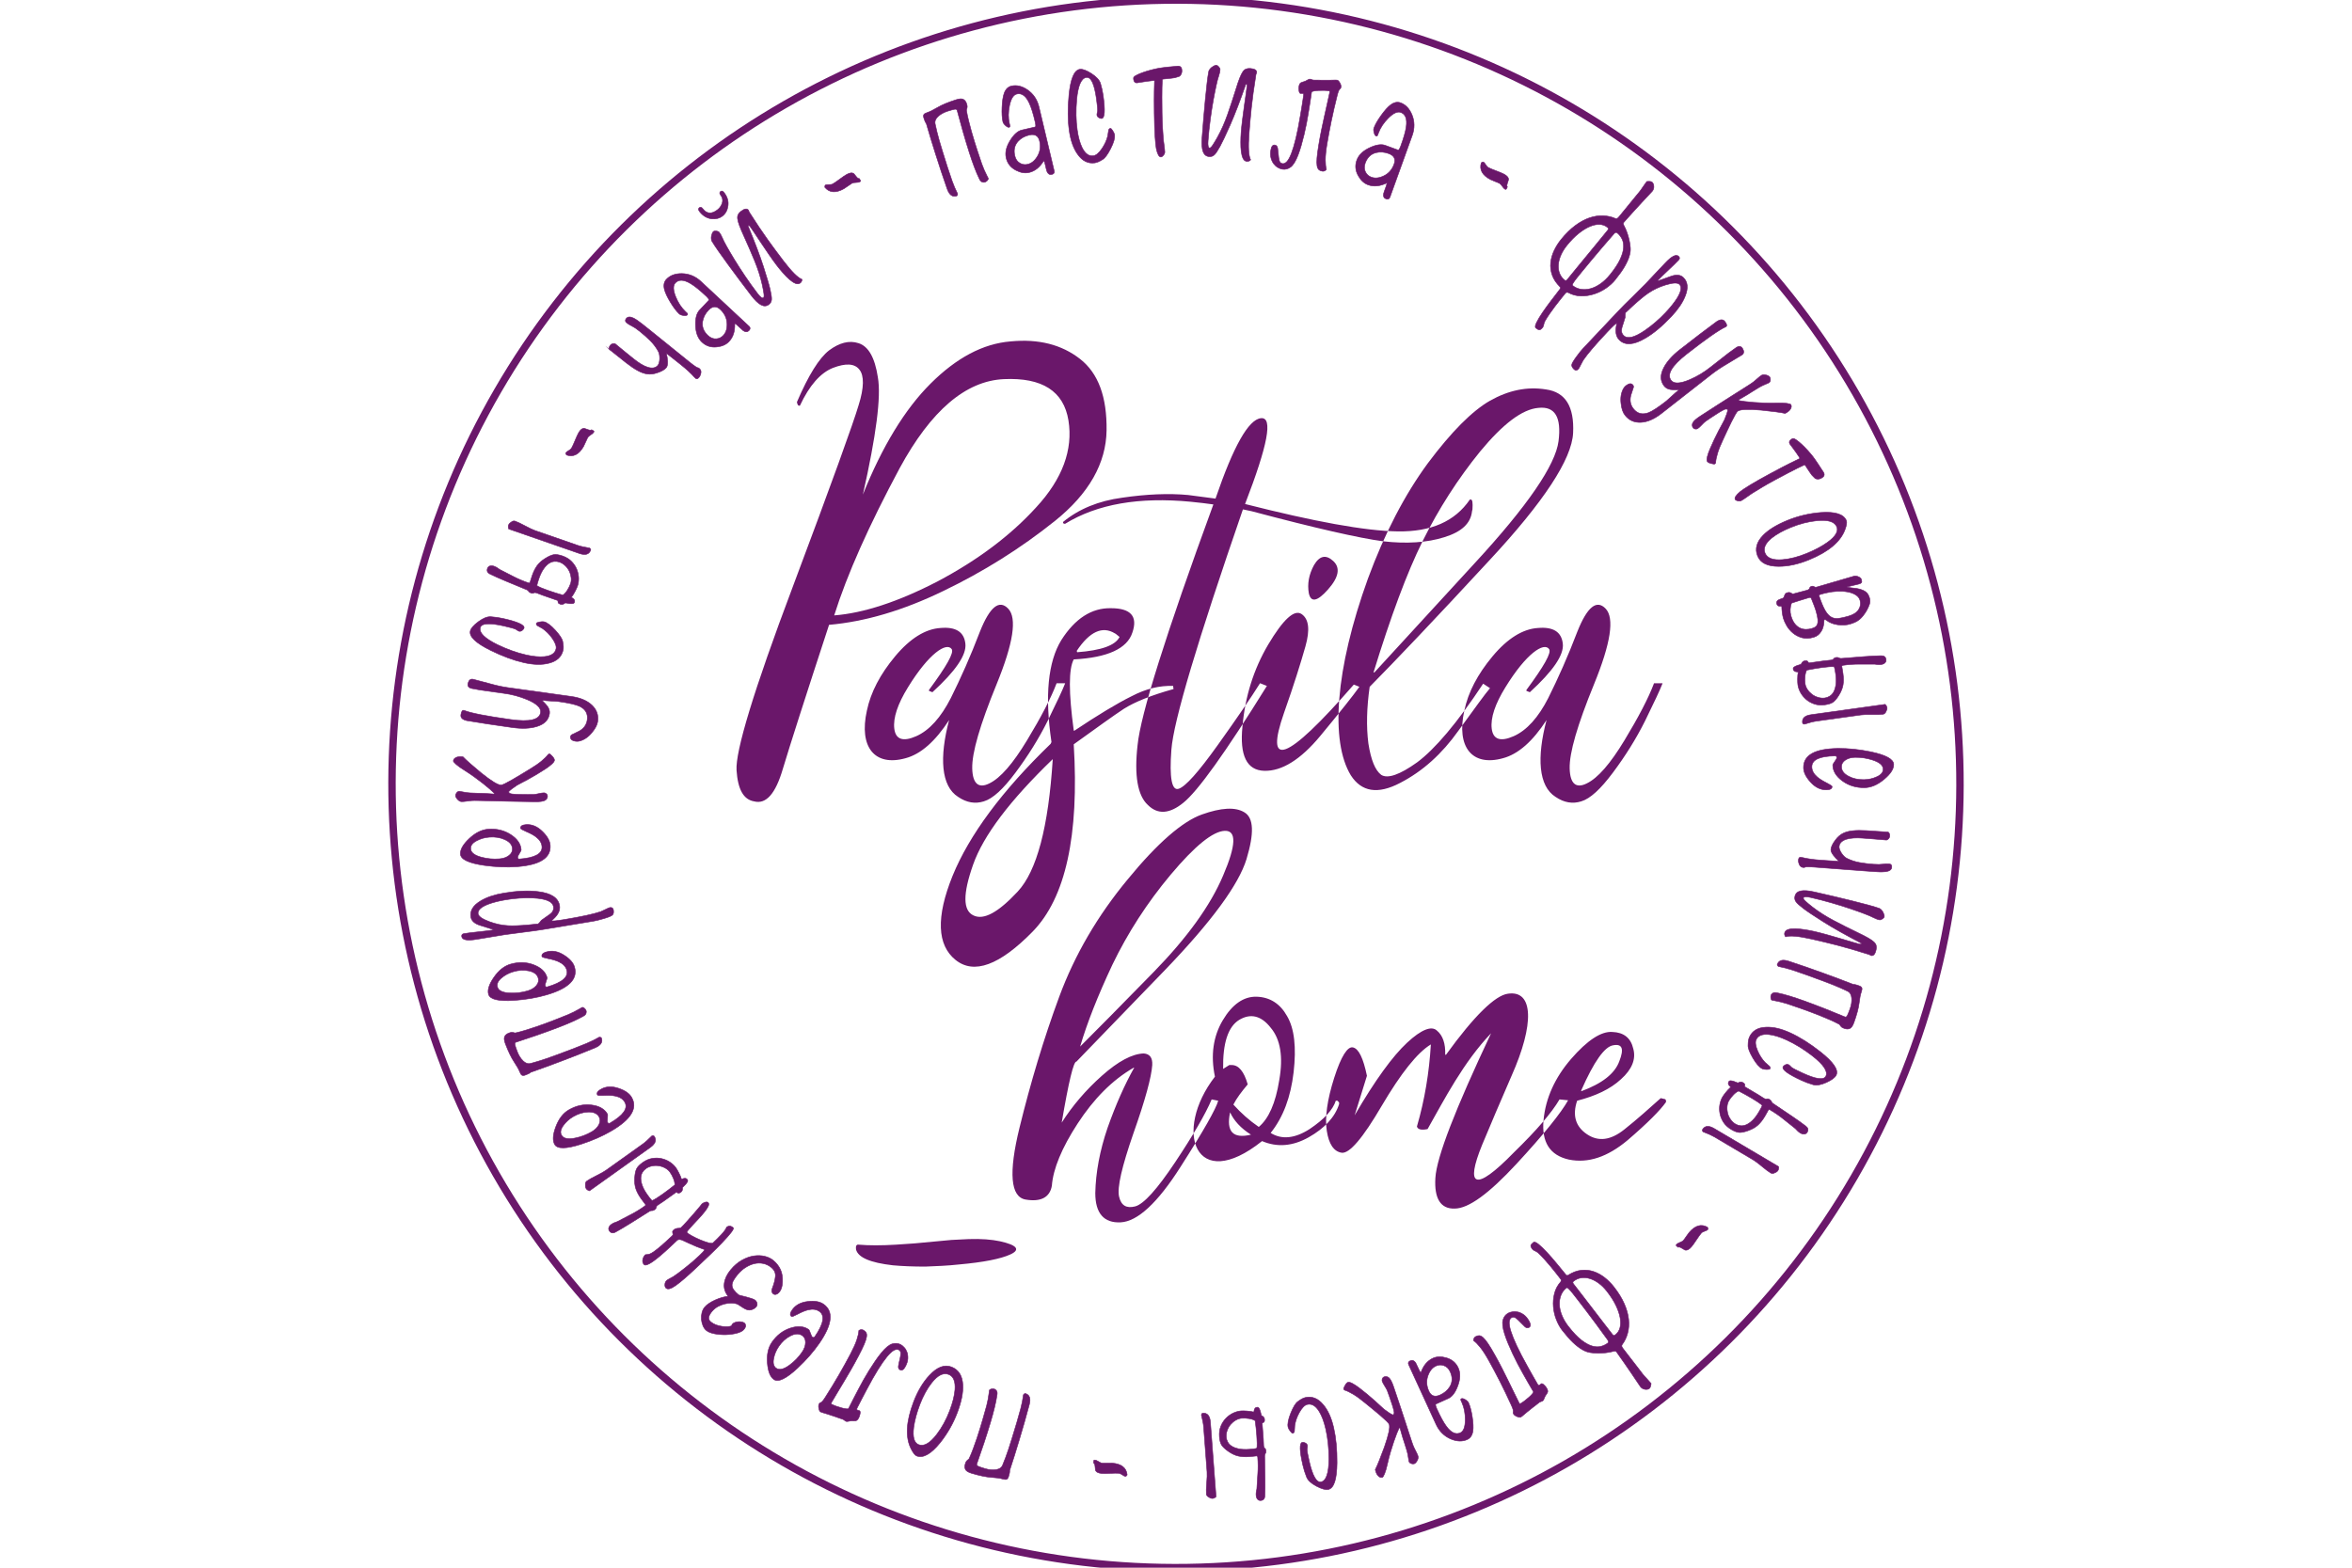
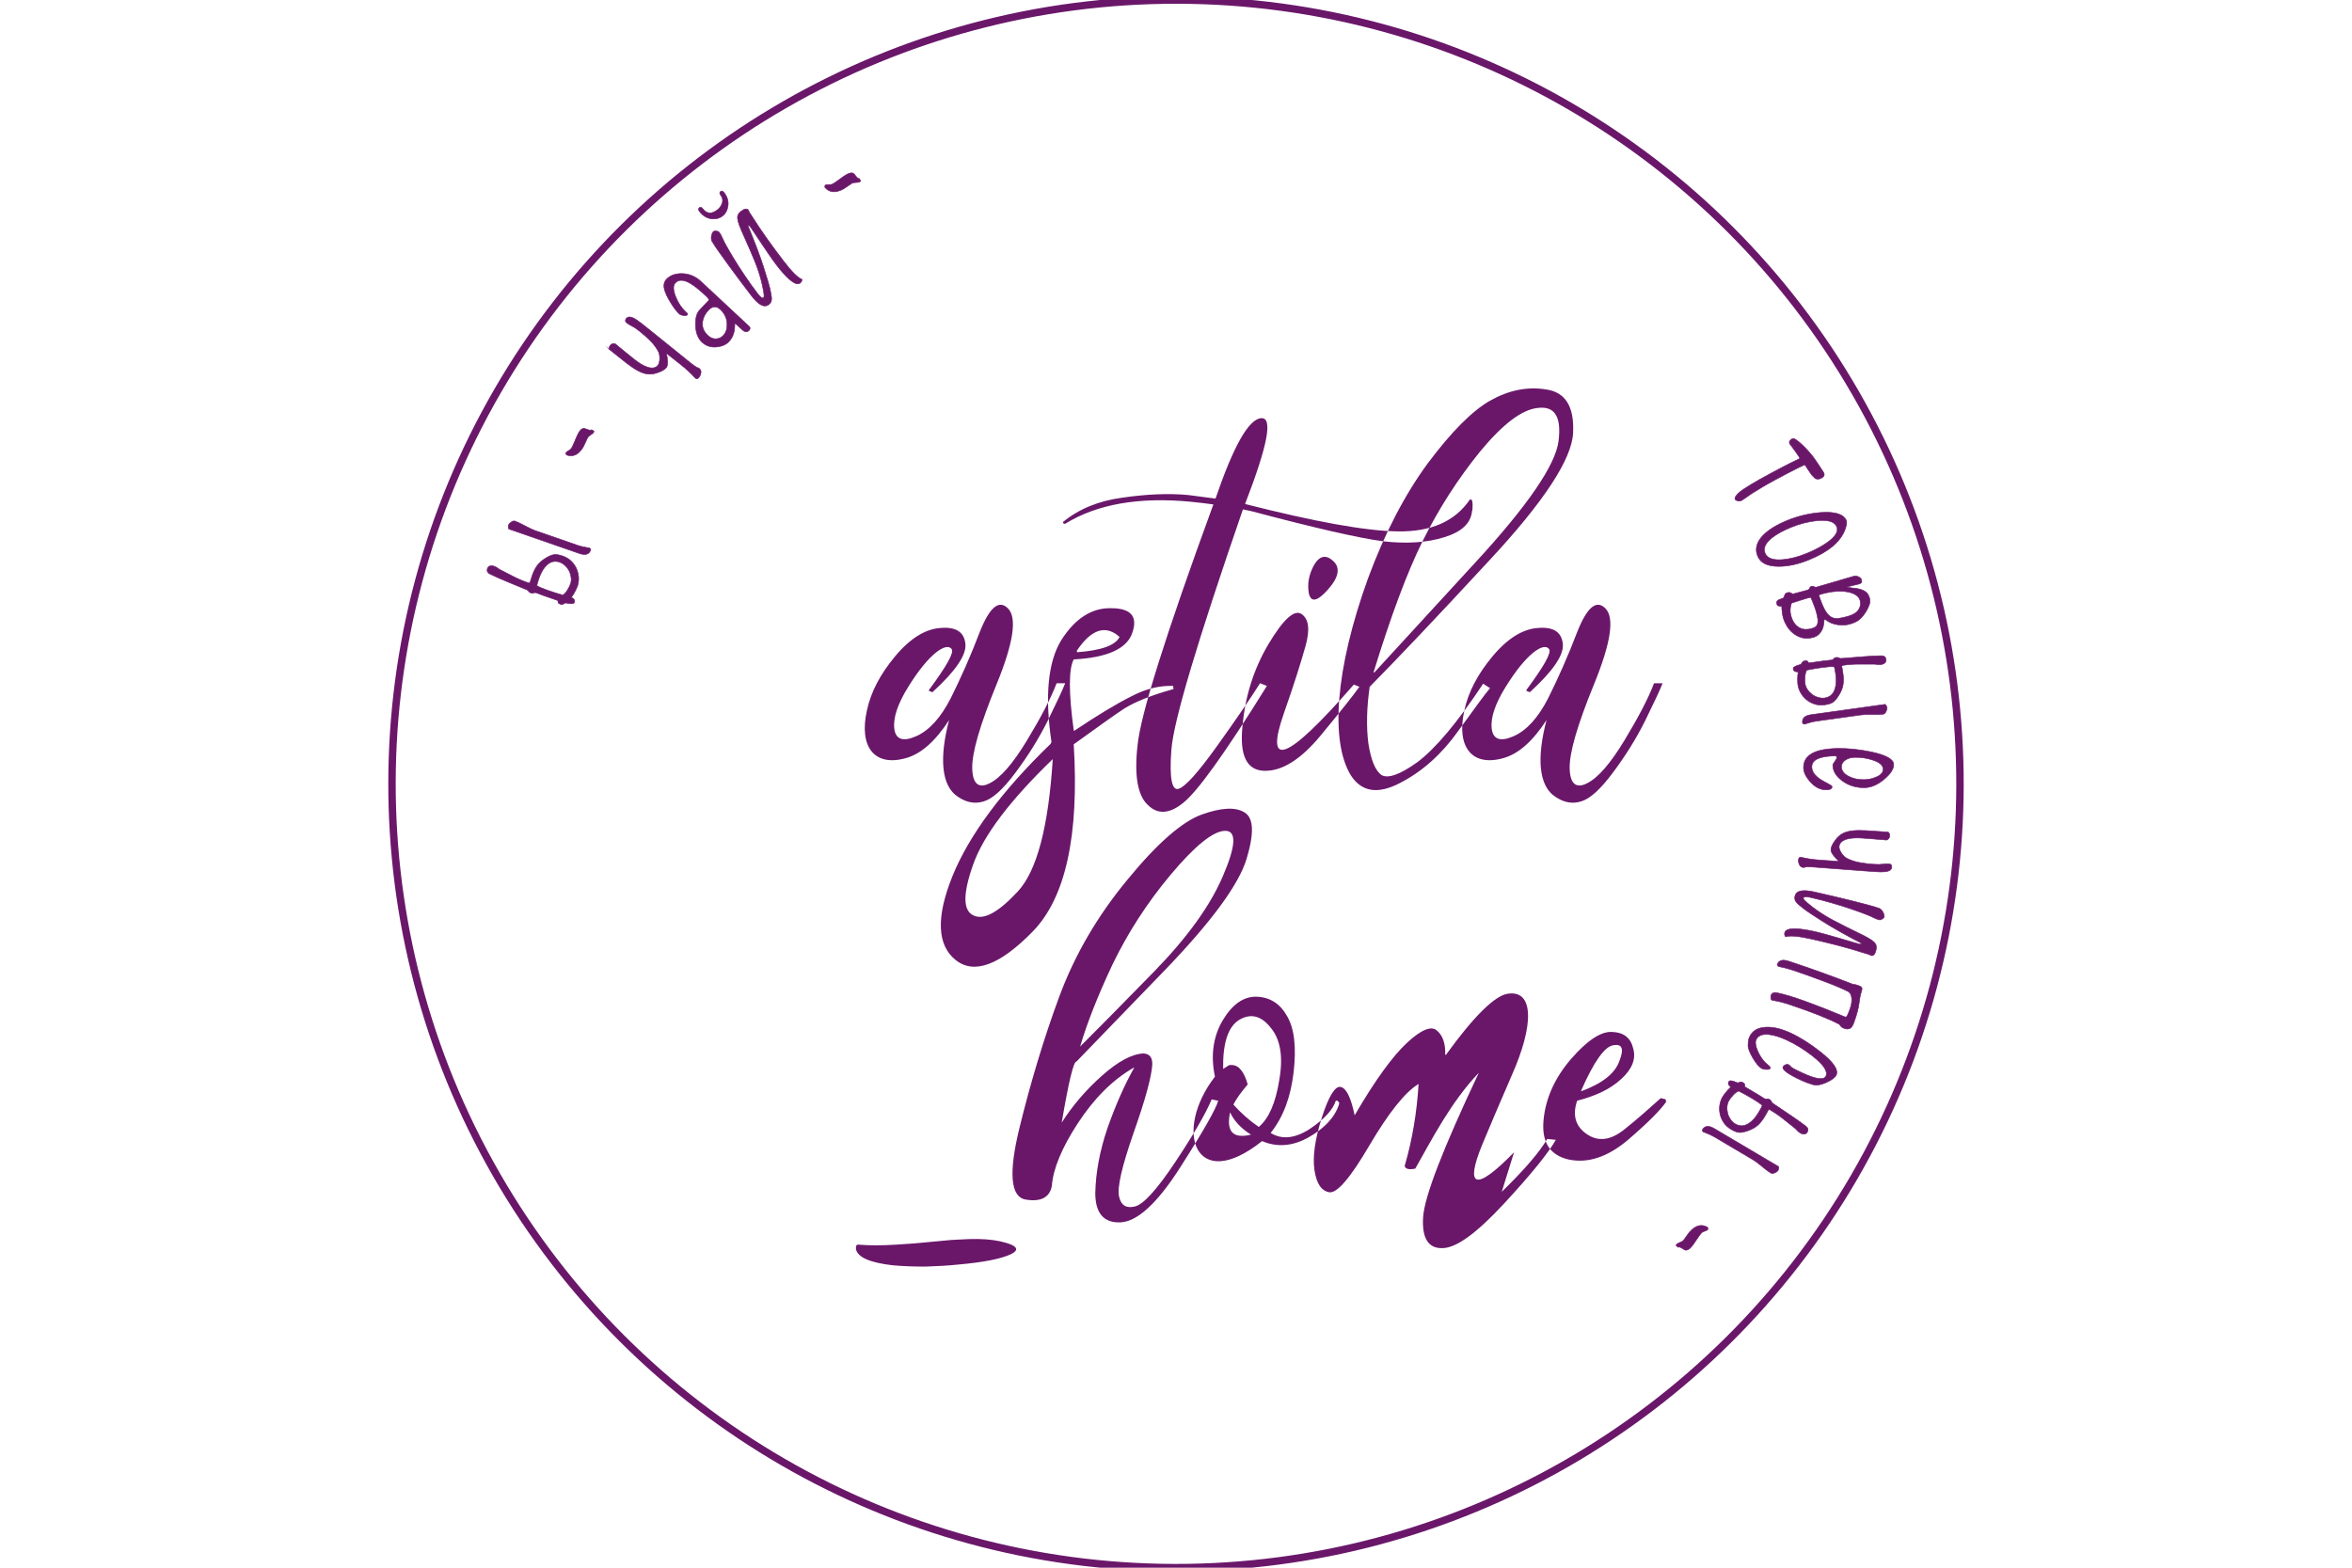
<svg xmlns="http://www.w3.org/2000/svg" id="_1" data-name="1" viewBox="0 0 900 600">
  <defs>
    <style>
      .cls-1 {
        stroke-width: .216px;
      }

      .cls-1, .cls-2 {
        stroke: #6a176a;
        stroke-miterlimit: 22.926;
      }

      .cls-1, .cls-3 {
        fill: #6a176a;
        fill-rule: evenodd;
      }

      .cls-2 {
        fill: none;
        stroke-width: 2.835px;
      }
    </style>
  </defs>
-   <path class="cls-1" d="M369.893,39.735c.142,.443,.215,.791,.215,1.03,.004,.248-.021,.454-.076,.634-.055,.182-.11,.341-.16,.466-.058,.128-.067,.294-.037,.503,.208,1.24,.484,2.558,.833,3.94,.354,1.39,.714,2.758,1.087,4.109,.377,1.349,.76,2.645,1.156,3.88,.393,1.237,.747,2.345,1.062,3.334,.599,1.88,1.176,3.59,1.723,5.139,.55,1.535,1.223,3.074,2.018,4.619,.112,.237,.207,.412,.283,.531,.072,.106,.12,.211,.153,.311,.078,.247-.028,.532-.327,.845-.3,.313-.604,.518-.913,.617-.376,.119-.771,.094-1.164-.076-.397-.177-.733-.572-1.007-1.193-.662-1.368-1.316-2.892-1.941-4.566-.635-1.684-1.256-3.49-1.871-5.418-.806-2.523-1.62-5.215-2.442-8.08-.819-2.875-1.572-5.587-2.242-8.155-.11-.347-.416-.477-.92-.403-.501,.085-1.404,.328-2.707,.744-1.472,.469-2.692,1.141-3.656,2.026-.965,.876-1.339,1.833-1.125,2.856,.227,1.07,.462,2.086,.692,3.046,.233,.961,.518,2.048,.862,3.246,.346,1.197,.763,2.6,1.264,4.215,.492,1.619,1.121,3.61,1.878,5.984,.556,1.74,1.138,3.47,1.748,5.217,.613,1.733,1.336,3.432,2.162,5.074-.044,.451-.173,.708-.379,.774-1.603,.512-2.81-.387-3.621-2.691-.753-2.102-1.511-4.333-2.28-6.671-.771-2.346-1.484-4.56-2.147-6.636-1.247-3.908-2.433-7.811-3.555-11.713-.242-.305-.431-.637-.564-1.008-.138-.359-.268-.742-.394-1.138-.173-.544-.172-.969-.002-1.263,.167-.304,.625-.571,1.379-.81,.926-.294,2.229-.941,3.911-1.936,1.684-.994,4.049-1.977,7.097-2.949,1.234-.393,2.146-.447,2.733-.143,.586,.303,1.012,.876,1.277,1.707h0Zm33.494,25.692c.163,.708-.141,1.151-.911,1.329-.84,.194-1.463-.196-1.87-1.166-.07-.143-.32-1.13-.743-2.962-.117-.504-.26-.897-.434-1.177-1.492,2.517-3.371,4.038-5.655,4.565-1.577,.364-3.25,.078-5.015-.845-2.008-1.028-3.256-2.604-3.748-4.727-.479-2.074,.053-4.338,1.594-6.772,1.402-2.242,2.873-3.54,4.414-3.895l5.199-1.202c.141-.352,.124-.901-.051-1.66-.78-3.377-1.555-5.874-2.338-7.504-1.293-2.726-2.865-3.876-4.716-3.449-1.323,.306-2.269,1.801-2.822,4.486-.504,2.45-.519,4.69-.052,6.714,.017,.104,.052,.255,.098,.458,.047,.203,.074,.323,.095,.373,.093,.404,0,.638-.287,.704-.352,.081-.813-.132-1.374-.642-.568-.507-.9-.984-1.005-1.439-.327-1.418-.437-3.266-.335-5.55,.098-2.291,.367-4.068,.809-5.343,.562-1.569,1.491-2.495,2.787-2.795,1.996-.462,4.049,.024,6.151,1.456,2.243,1.56,3.702,3.727,4.379,6.501l5.829,24.543h0Zm-5.588-11.452c-.471-2.033-1.79-2.793-3.963-2.291-1.708,.394-3.115,1.176-4.212,2.336-1.39,1.493-1.822,3.36-1.308,5.585,.317,1.376,.997,2.338,2.048,2.894,.887,.488,1.841,.621,2.857,.385,1.506-.348,2.765-1.384,3.787-3.122,1.018-1.728,1.279-3.663,.79-5.787h0Zm28.696-2.387c.172,1.233-.329,3.001-1.498,5.291-1.171,2.282-2.196,3.672-3.071,4.161-1.167,.74-2.161,1.17-2.988,1.287-2.599,.362-4.784-.728-6.561-3.258-1.618-2.235-2.698-5.293-3.236-9.149-.553-3.969-.586-8.471-.094-13.528,.613-6.28,2.005-9.566,4.177-9.87,1.034-.144,2.502,.395,4.416,1.627,1.914,1.233,3.071,2.496,3.472,3.804,.472,1.569,.81,3.113,1.029,4.666,.79,5.666,.6,8.574-.575,8.739-.285,.04-.641-.067-1.076-.321-.434-.255-.678-.587-.734-.999-.03-.206,.002-.492,.093-.841,.088-.358,.145-.586,.158-.694,.042-.687-.103-2.239-.442-4.664-.796-5.717-2.085-8.45-3.858-8.204-1.952,.273-3.191,3.097-3.706,8.462-.365,4.149-.299,8.018,.204,11.616,.389,2.787,1.018,5.058,1.882,6.823,1.156,2.304,2.593,3.339,4.309,3.099,1.032-.145,2.135-1.083,3.317-2.82,1.053-1.562,1.773-3.162,2.17-4.79,.072-.533,.184-1.282,.339-2.247,.128-.384,.353-.594,.675-.64,.212-.03,.526,.284,.92,.931,.404,.657,.627,1.161,.677,1.521h0Zm25.098-22.643c-.249,.263-.929,.531-2.041,.804-.287,.056-.688,.113-1.205,.171-.526,.058-1.042,.117-1.566,.177-.517,.058-.977,.105-1.372,.13-.396,.038-.611,.081-.646,.134-.033,.26-.069,1.308-.118,3.158-.048,1.848-.044,5.003,.013,9.468,.028,2.242,.087,4.099,.178,5.573,.091,1.483,.18,2.821,.267,4.014,.003,.259,.038,.623,.093,1.089,.063,.467,.134,1.016,.215,1.638,.08,.623,.145,1.171,.208,1.638,.056,.466,.09,.882,.096,1.244,.005,.415-.17,.833-.525,1.253-.353,.42-.675,.632-.962,.636-.726,.008-1.315-1.054-1.773-3.176-.153-.777-.31-2.28-.468-4.51-.15-2.24-.254-5.249-.302-9.05-.047-3.684-.047-6.508-.007-8.46,.047-1.942,.081-3.282,.107-4.009-.073-.051-.368-.047-.892,.011-.517,.059-1.12,.128-1.801,.211-.676,.092-1.358,.193-2.039,.306-.682,.113-1.199,.192-1.558,.249-1.148,.274-1.729-.31-1.748-1.763-.004-.322,.337-.659,1.015-1.032,.679-.371,1.507-.736,2.489-1.079,.988-.355,2.056-.68,3.202-.986,1.148-.296,2.187-.526,3.121-.694,.43-.057,.94-.137,1.529-.217,.595-.091,1.213-.161,1.859-.22,.646-.06,1.299-.121,1.967-.18,.662-.061,1.265-.121,1.803-.179,1.007-.013,1.518,.552,1.533,1.694,.009,.831-.212,1.487-.673,1.96h0Zm8.373,23.823c.189-2.484,.385-4.989,.597-7.503,.204-2.503,.423-4.913,.655-7.216,.223-2.295,.447-4.381,.659-6.239,.212-1.858,.437-3.382,.669-4.561,.053-.206,.188-.455,.411-.75,.217-.296,.474-.547,.757-.765,.291-.208,.592-.392,.908-.556,.321-.153,.587-.227,.801-.21,.287,.022,.603,.222,.956,.613,.344,.39,.512,.748,.489,1.057-.026,.362-.074,.713-.136,1.043-.062,.338-.209,.857-.443,1.568-.227,.608-.521,1.719-.872,3.328-.36,1.619-.737,3.526-1.142,5.733-.398,2.209-.785,4.667-1.149,7.366-.372,2.711-.659,5.458-.871,8.254-.133,1.759,.067,2.659,.604,2.699,.285,.022,.673-.324,1.16-1.046,.486-.713,1.08-1.7,1.789-2.948,1.501-2.695,2.797-5.617,3.901-8.749,1.103-3.145,2.178-6.394,3.219-9.751,.527-1.731,1.002-3.142,1.431-4.223,.42-1.082,.828-1.905,1.209-2.449,.38-.544,.803-.898,1.27-1.07,.461-.172,.999-.235,1.601-.191,1.686,.128,2.496,.658,2.427,1.59l-.269,.677c-.415,2.623-.763,4.949-1.048,6.988-.277,2.03-.514,3.929-.697,5.685-.192,1.755-.354,3.429-.489,5.032-.143,1.603-.278,3.29-.412,5.04-.387,5.124-.184,8.45,.602,9.966-.198,.234-.441,.405-.715,.487-.28,.083-.507,.118-.685,.104-.646-.049-1.137-.419-1.481-1.111-.346-.693-.581-1.575-.714-2.657-.136-1.071-.197-2.264-.184-3.564,.004-1.301,.055-2.546,.147-3.737,.105-1.397,.272-3.04,.508-4.917,.229-1.888,.476-3.712,.734-5.493,.256-1.772,.483-3.357,.676-4.748,.198-1.391,.309-2.267,.336-2.629,.039-.519-.099-.789-.422-.813-2.214,6.39-4.21,11.601-5.987,15.631-1.783,4.029-3.089,6.793-3.923,8.293-.878,1.598-1.585,2.659-2.131,3.189-.545,.531-1.212,.774-1.994,.714-1.147-.087-1.934-.72-2.366-1.896-.437-1.179-.564-2.937-.388-5.266h0Zm37.104-19.785c.068-.41,.196-.746,.383-1,.189-.264,.528-.461,1.023-.588,.495-.129,.881-.256,1.16-.398,.277-.133,.519-.272,.721-.396,.203-.124,.385-.21,.539-.259,.154-.058,.338-.07,.552-.035,.177,.03,.357,.091,.54,.174,.189,.083,.336,.128,.442,.147,.035,.006,.222,.015,.572,.021,.343,.004,.764,.01,1.253,.006,.495,.01,1.034,.013,1.613,.037,.581,.012,1.141,.008,1.691-.005,.328,.001,.713,.003,1.152,.001,.438-.01,.854-.017,1.26-.034,.401-.007,.76-.021,1.067-.023,.313,0,.523,.013,.629,.031,.319,.053,.664,.393,1.032,1.033,.367,.638,.51,1.189,.434,1.65-.043,.256-.105,.415-.189,.484-.084,.06-.189,.169-.321,.305-.132,.137-.273,.375-.425,.718-.145,.346-.318,.916-.525,1.723-.851,3.383-1.601,6.636-2.248,9.76-.64,3.125-1.197,6.095-1.664,8.911-.406,2.458-.602,4.445-.6,5.972,.003,1.526,.132,2.724,.386,3.609-.42,.563-.955,.789-1.592,.684-.532-.089-.961-.274-1.291-.57-.337-.289-.562-.789-.685-1.492-.117-.703-.129-1.696-.028-2.962,.102-1.278,.324-2.935,.663-4.982,.356-2.152,.716-4.102,1.079-5.863,.361-1.75,.719-3.426,1.079-5.029,.351-1.594,.701-3.146,1.037-4.637,.341-1.5,.677-3.034,1.009-4.609,.06-.36-.002-.559-.179-.589-.568-.093-1.229-.15-1.998-.172-.761-.021-1.493-.005-2.192,.038-.7,.042-1.294,.113-1.786,.219-.489,.099-.751,.224-.777,.378-.191,1.335-.394,2.692-.603,4.046-.212,1.364-.43,2.728-.659,4.11-.203,1.229-.434,2.548-.703,3.954-.268,1.398-.575,2.81-.918,4.226-.343,1.417-.71,2.798-1.095,4.154-.391,1.356-.802,2.602-1.244,3.739-.887,2.274-1.827,3.77-2.821,4.489-.991,.71-2.049,.977-3.183,.789-.496-.082-1.046-.288-1.645-.629-.602-.331-1.135-.808-1.603-1.414-.462-.601-.812-1.344-1.054-2.225-.232-.881-.252-1.914-.057-3.092,.228-1.382,.748-2.012,1.564-1.878,.568,.094,.91,.487,1.035,1.193,.117,.703,.207,1.486,.269,2.338,.056,.851,.176,1.627,.348,2.341,.173,.712,.58,1.127,1.218,1.232,.568,.095,1.143-.168,1.717-.779,.577-.62,1.15-1.661,1.724-3.145,.574-1.484,1.148-3.418,1.723-5.796,.573-2.367,1.141-5.272,1.709-8.703,.21-1.281,.422-2.562,.634-3.839,.212-1.281,.41-2.563,.593-3.848,.059-.359,.028-.575-.084-.647-.118-.072-.243-.113-.384-.136-.107-.018-.21-.015-.311,.021-.093,.037-.233,.047-.411,.017-.284-.048-.476-.384-.569-1.009-.103-.617-.099-1.206-.006-1.768h0Zm34.783,42.515c-.251,.681-.747,.887-1.49,.613-.809-.298-1.117-.962-.927-2,.021-.158,.349-1.12,.999-2.885,.178-.486,.274-.893,.281-1.223-2.626,1.29-5.031,1.535-7.23,.727-1.52-.558-2.764-1.713-3.735-3.45-1.118-1.961-1.302-3.963-.549-6.009,.734-1.997,2.418-3.601,5.04-4.794,2.4-1.109,4.342-1.39,5.827-.845l5.009,1.841c.311-.218,.598-.687,.866-1.419,1.196-3.253,1.912-5.767,2.15-7.56,.41-2.989-.277-4.812-2.06-5.467-1.274-.469-2.884,.266-4.819,2.21-1.763,1.774-3,3.642-3.716,5.59-.042,.096-.096,.241-.168,.437-.073,.195-.113,.311-.125,.362-.144,.39-.348,.536-.626,.434-.338-.124-.609-.557-.798-1.289-.197-.736-.214-1.317-.053-1.755,.501-1.365,1.422-2.972,2.755-4.827,1.336-1.865,2.534-3.205,3.603-4.029,1.327-1.005,2.613-1.273,3.862-.814,1.923,.707,3.376,2.235,4.352,4.584,1.022,2.535,1.058,5.146,.108,7.838l-8.553,23.733h0Zm1.589-12.644c.721-1.959,.032-3.318-2.061-4.087-1.646-.606-3.251-.719-4.804-.351-1.98,.49-3.364,1.817-4.153,3.96-.485,1.325-.445,2.502,.132,3.544,.475,.894,1.201,1.525,2.18,1.884,1.45,.534,3.073,.356,4.879-.539,1.797-.888,3.076-2.366,3.827-4.411h0Zm42.965,9.467c-.097,.186-.273,.211-.528,.077-.285-.151-.628-.519-1.033-1.108-.399-.585-.742-.953-1.028-1.104-.381-.201-.973-.454-1.773-.755-.792-.3-1.364-.542-1.714-.726-3.15-1.657-4.322-3.8-3.511-6.423,.385-.266,.672-.351,.862-.25,.223,.117,.502,.452,.844,1.008,.337,.552,.666,.912,.984,1.079,.637,.335,1.633,.755,2.994,1.259,1.359,.503,2.357,.923,2.994,1.259,1.209,.636,1.791,1.352,1.739,2.146-.015,.109-.172,.589-.456,1.437-.218,.647-.212,1.097,.026,1.339l-.4,.761h0Zm13.935,52.957c-.521,.646-.952,.964-1.29,.958-.342-.011-.795-.242-1.353-.694-.365-.293-.277-.997,.267-2.093,.536-1.1,1.293-2.371,2.271-3.809,.983-1.448,2.08-2.965,3.294-4.547,1.213-1.595,2.314-3.027,3.291-4.293,.364-.453,.401-.783,.121-1.009-1.465-1.449-2.467-2.966-3.003-4.534-.537-1.567-.731-3.137-.567-4.714,.157-1.567,.597-3.108,1.301-4.607,.703-1.5,1.59-2.919,2.672-4.26,1.759-2.179,3.569-3.961,5.419-5.337,1.849-1.374,3.67-2.359,5.451-2.963,1.781-.603,3.514-.872,5.199-.806,1.69,.058,3.265,.408,4.734,1.062,.289,.1,.534,.084,.74-.057,.199-.132,.43-.36,.691-.684,.43-.532,1.042-1.279,1.855-2.262,.813-.985,1.635-1.991,2.463-3.015,.835-1.034,1.584-1.951,2.248-2.75,.662-.797,1.06-1.278,1.191-1.439,.392-.486,.881-1.171,1.453-2.042,.574-.872,1.024-1.508,1.351-1.912,1.01-.118,1.686-.039,2.022,.232,.386,.311,.614,.83,.679,1.55,.061,.716-.134,1.357-.591,1.923-.066,.079-.484,.53-1.256,1.348-.764,.81-1.691,1.796-2.768,2.969-1.08,1.168-2.229,2.429-3.455,3.774-1.218,1.351-2.342,2.604-3.384,3.779-.195,.242-.269,.449-.224,.62,.047,.171,.106,.352,.18,.545,.522,.955,.95,1.914,1.275,2.883,.332,.963,.597,1.896,.797,2.793,.247,1.066,.403,2.086,.454,3.076,.063,.986-.093,2.06-.463,3.228-.365,1.173-.964,2.477-1.793,3.903-.834,1.435-2.037,3.119-3.603,5.058-.912,1.13-2.074,2.181-3.48,3.153-1.412,.969-2.924,1.709-4.551,2.235-1.621,.52-3.306,.775-5.033,.739-1.742-.029-3.386-.477-4.952-1.343-.205-.032-.382-.041-.532-.027-.149,.013-.325,.137-.52,.38-.556,.687-1.174,1.454-1.859,2.302-.685,.848-1.378,1.742-2.088,2.677-.702,.928-1.394,1.877-2.059,2.848-.657,.963-1.234,1.86-1.708,2.678-.237,.407-.401,.874-.5,1.396-.097,.521-.225,.886-.389,1.089h0Zm25.75-20.144c1.794-2.221,3.088-4.19,3.879-5.914,.797-1.731,1.228-3.237,1.293-4.52,.064-1.282-.145-2.385-.622-3.303-.477-.92-1.097-1.688-1.853-2.298-.196-.159-.413-.175-.641-.063-.234,.117-.423,.271-.585,.473-1.65,1.871-3.232,3.702-4.742,5.484-1.508,1.786-2.883,3.422-4.139,4.918-1.247,1.487-2.333,2.799-3.247,3.928-.912,1.131-1.61,1.996-2.098,2.602-.49,.606-.918,1.193-1.287,1.762-.368,.571-.456,.942-.258,1.1,.917,.741,1.972,1.207,3.157,1.402,1.188,.188,2.416,.11,3.678-.231,1.277-.344,2.549-.969,3.831-1.87,1.28-.9,2.492-2.057,3.633-3.469h0Zm-16.504-11.22c-.978,1.211-1.745,2.446-2.294,3.699-.554,1.26-.874,2.481-.968,3.673-.089,1.196,.055,2.299,.443,3.308,.376,1.011,1.028,1.884,1.946,2.626,.335,.271,.666,.206,.994-.2,.944-1.17,2.112-2.603,3.498-4.287,1.387-1.682,2.8-3.409,4.251-5.172,1.452-1.764,2.852-3.476,4.226-5.142,1.366-1.657,2.527-3.083,3.471-4.253,.261-.324,.355-.554,.296-.71-.066-.146-.208-.313-.432-.494-.805-.65-1.775-1.007-2.909-1.055-1.141-.053-2.387,.208-3.744,.779-1.359,.572-2.792,1.454-4.284,2.651-1.493,1.196-2.993,2.721-4.493,4.578h0Zm39.945,27.241c2.572-2.727,4.341-5.337,5.319-7.84,1.247-3.105,.997-5.48-.754-7.134-1.046-.986-2.546-1.158-4.498-.503-1.743,.641-3.461,1.259-5.16,1.853l-.156-.148c.847-.898,2.188-2.204,4.007-3.912,1.82-1.709,3.168-3.033,4.058-3.977,.463-.492,.456-.955-.02-1.404-.948-.894-2.649-.044-5.104,2.561-.572,.604-1.84,1.949-3.798,4.025-1.511,1.644-2.757,2.965-3.741,3.966-.911,.923-2.641,2.631-5.186,5.152-2.197,2.139-3.918,3.87-5.163,5.191l-13.57,14.386c-.677,.716-1.526,1.771-2.543,3.166-1.206,1.645-1.804,2.709-1.802,3.209-.003,.497,.307,1.047,.935,1.639,.524,.494,1.07,.438,1.64-.166,.144-.151,.446-.692,.898-1.622,.452-.931,.753-1.501,.898-1.707,1.591-2.367,4.694-6.004,9.317-10.904,2.108-2.236,3.307-3.317,3.598-3.258-.758,2.953-.422,5.112,1.016,6.467,2.197,2.073,5.468,1.833,9.8-.717,3.145-1.813,6.483-4.587,10.01-8.325h0Zm-2.136-1.572c1.881-1.994,3.351-3.847,4.416-5.552,1.537-2.531,1.812-4.269,.814-5.212-.737-.695-2.506-.623-5.302,.236-2.446,.747-4.662,1.797-6.624,3.142-1.498,1.014-3.512,2.666-6.046,4.985-1.807,1.706-2.679,2.526-2.607,2.45-.106,.112-.165,.416-.178,.901,.013,.3,.014,.614-.006,.952-.402,1.262-.805,2.538-1.204,3.83-.398,1.294-.17,2.349,.693,3.164,1.443,1.362,4.128,.685,8.065-2.01,2.796-1.915,5.456-4.213,7.979-6.887h0Zm29.158,16.256c.821-.551,.894-1.383,.223-2.495-.6-.936-1.45-1.01-2.544-.219-1.098,.787-2.008,1.443-2.725,1.96l-6.99,5.468c-2.39,1.914-5.017,3.494-7.87,4.732-3.704,1.583-6.101,1.687-7.178,.311-1.759-2.249,.227-5.61,5.958-10.093,7.407-5.794,12.378-9.262,14.907-10.41,.62-.303,.514-.995-.324-2.065-.683-.874-1.723-.853-3.119,.056-3.899,2.867-8.603,6.457-14.131,10.78-2.901,2.27-4.953,4.587-6.146,6.935-1.39,2.688-1.34,4.993,.166,6.919,.576,.736,1.394,1.193,2.452,1.367,.562,.109,1.674,.151,3.367,.105-.822,.553-1.699,1.283-2.632,2.198-1.138,1.072-1.911,1.768-2.328,2.094-3.107,2.431-5.404,3.925-6.877,4.486-2.368,.847-4.284,.338-5.75-1.538-1.151-1.473-1.467-3.189-.957-5.15,.318-1.023,.663-2.068,1.02-3.126,.009-.325-.048-.582-.189-.746-.612-.8-1.518-.729-2.704,.197-.368,.288-.679,.649-.944,1.087-.906,1.621-1.228,3.535-.949,5.744,.202,1.943,.713,3.44,1.535,4.488,1.511,1.933,3.519,2.833,6.03,2.723,2.519-.117,5.14-1.246,7.879-3.389l19.206-15.024c1.677-1.311,3.578-2.588,5.703-3.83,1.959-1.204,3.93-2.39,5.91-3.564h0Zm-10.766,41.759c-1.379-.218-2.208-.537-2.481-.959-.216-.331-.22-.929-.005-1.799,.205-.862,.549-1.858,1.029-2.987,.471-1.121,1.003-2.3,1.596-3.544,.581-1.235,1.153-2.396,1.726-3.472,.563-1.078,1.063-2.005,1.491-2.772,.426-.775,.677-1.247,.747-1.422,.689-1.605,1.112-2.859,1.263-3.772-.275-.422-.81-.425-1.596-.015-.792,.402-1.572,.858-2.354,1.367-.914,.595-1.792,1.167-2.646,1.722-.844,.549-1.498,.992-1.956,1.333-.371,.284-.862,.749-1.462,1.389-.608,.644-1.108,1.097-1.499,1.352-.262,.17-.571,.226-.951,.173-.372-.057-.664-.237-.86-.539-.391-.601-.408-1.235-.038-1.904,.369-.671,1.316-1.501,2.839-2.492,2.654-1.727,4.954-3.213,6.899-4.453,1.951-1.244,3.638-2.325,5.087-3.241,1.447-.917,2.681-1.702,3.719-2.352,1.031-.645,1.921-1.216,2.661-1.698,.479-.311,.871-.565,1.174-.763,.306-.198,.575-.391,.818-.592,.241-.198,.483-.399,.723-.6,.243-.198,.543-.462,.893-.778,.507-.458,.976-.823,1.412-1.107,.434-.283,1.018-.337,1.76-.149,.736,.18,1.224,.456,1.461,.816,.176,.272,.246,.646,.215,1.112-.036,.478-.22,.822-.569,1.048-.13,.086-.728,.346-1.778,.771-1.057,.431-2.559,1.281-4.518,2.554-1.347,.877-2.473,1.566-3.382,2.072-.909,.507-1.478,.833-1.695,.974-.217,.141-.275,.282-.178,.432,.564,.105,1.333,.222,2.318,.363,.988,.128,2.115,.245,3.379,.342,1.276,.096,2.638,.17,4.102,.231,1.459,.054,2.917,.067,4.373,.019,1.877-.063,3.28-.023,4.212,.117,.928,.151,1.443,.294,1.542,.446,.274,.422,.284,.915,.024,1.469-.258,.553-.737,1.055-1.433,1.507-.348,.226-.591,.367-.741,.422-.939-.205-2.175-.413-3.707-.617-1.525-.209-3.343-.416-5.46-.625-4.93-.439-7.914-.326-8.959,.355-.218,.142-.548,.606-1.003,1.39-.441,.785-.942,1.729-1.495,2.843-.545,1.102-1.108,2.274-1.673,3.499-.557,1.219-1.088,2.364-1.582,3.413-.914,1.925-1.581,3.603-2.009,5.04-.427,1.436-.672,2.641-.719,3.616-.028,.147-.127,.279-.301,.393-.087,.056-.223,.076-.413,.072Z" />
  <path class="cls-1" d="M694.975,183.277c-.348-.099-.9-.578-1.657-1.436-.182-.228-.419-.558-.709-.991-.295-.437-.586-.869-.881-1.306-.29-.432-.545-.818-.751-1.156-.215-.333-.353-.504-.417-.512-.244,.092-1.192,.544-2.853,1.357-1.662,.813-4.457,2.275-8.389,4.391-1.974,1.062-3.594,1.974-4.857,2.734-1.274,.768-2.42,1.466-3.436,2.095-.229,.123-.535,.32-.922,.585-.384,.273-.838,.59-1.353,.948-.515,.36-.971,.671-1.356,.942-.388,.266-.741,.488-1.061,.661-.364,.196-.816,.236-1.351,.115-.538-.119-.874-.306-1.009-.558-.346-.64,.325-1.654,1.994-3.043,.617-.495,1.878-1.329,3.782-2.501,1.917-1.169,4.538-2.651,7.885-4.452,3.244-1.746,5.747-3.052,7.497-3.92,1.743-.856,2.948-1.446,3.603-1.759,.012-.089-.127-.348-.422-.785-.291-.431-.631-.933-1.02-1.5-.393-.557-.8-1.114-1.215-1.668-.414-.551-.724-.973-.94-1.266-.773-.89-.525-1.677,.754-2.364,.283-.153,.74-.006,1.383,.423,.643,.429,1.351,.997,2.11,1.707,.771,.712,1.553,1.509,2.354,2.384,.792,.879,1.478,1.694,2.058,2.445,.251,.355,.556,.771,.9,1.254,.356,.486,.704,1.001,1.055,1.548,.353,.545,.709,1.096,1.072,1.66,.358,.558,.689,1.066,.993,1.516,.477,.887,.212,1.6-.795,2.142-.73,.394-1.417,.501-2.048,.311h0Zm-2.705,30.954c-4.14,1.696-8.002,2.54-11.603,2.539-4.312,.018-7.016-1.298-8.107-3.959-1.101-2.689-.408-5.327,2.07-7.898,2.049-2.121,5.148-4.027,9.278-5.72,4.093-1.677,8.368-2.691,12.833-3.043,5.505-.39,8.766,.642,9.774,3.098,.259,.632,.099,1.746-.481,3.345-1.679,4.689-6.26,8.563-13.764,11.638h0Zm-.914-2.423c3.074-1.26,5.727-2.673,7.943-4.242,3.07-2.228,4.256-4.208,3.547-5.937-.814-1.989-3.358-2.773-7.613-2.343-3.285,.335-6.613,1.194-9.973,2.571-3.027,1.24-5.45,2.583-7.269,4.028-2.483,2.019-3.35,3.952-2.603,5.775,.818,1.997,3.07,2.837,6.756,2.524,2.871-.244,5.946-1.038,9.212-2.376h0Zm2.678,32.082c-1.694,.495-3.203,.552-4.537,.171-1.321-.378-2.471-.978-3.445-1.802-.975-.817-1.754-1.743-2.355-2.765-.592-1.027-1.014-1.952-1.257-2.78-.392-1.345-.606-2.931-.651-4.754-.469,.062-.872,.053-1.202-.038-.33-.092-.559-.361-.692-.81-.129-.448-.059-.836,.222-1.166,.285-.322,.929-.63,1.927-.922,.298-.087,.485-.232,.569-.421,.073-.194,.152-.404,.218-.625,.072-.231,.172-.447,.298-.649,.132-.211,.389-.369,.789-.485,.348-.101,.643-.128,.871-.082,.23,.045,.425,.116,.585,.219,.168,.1,.314,.193,.443,.267,.131,.073,.326,.07,.574-.002,.648-.189,1.472-.409,2.48-.658,1.007-.249,1.891-.485,2.628-.7,.548-.16,.872-.419,.953-.772,.091-.357,.327-.59,.725-.707,.398-.117,.736-.073,1.012,.132,.275,.203,.612,.248,1.012,.132l14.2-4.148c.496-.146,1.067-.081,1.712,.203,.655,.28,1.044,.646,1.175,1.095,.161,.553,.166,.941,.011,1.151-.152,.217-.449,.387-.898,.518-.648,.19-1.395,.369-2.242,.541-.838,.17-1.654,.372-2.452,.604,.768,.225,1.602,.372,2.519,.44,.908,.072,1.76,.213,2.557,.428,.789,.22,1.52,.568,2.168,1.046,.649,.484,1.12,1.247,1.42,2.274,.253,.863,.251,1.674-.012,2.439-.261,.773-.635,1.603-1.132,2.489-.874,1.452-1.753,2.55-2.639,3.296-.885,.745-2.096,1.338-3.641,1.789-1.384,.406-2.947,.494-4.688,.277-1.733-.228-3.225-.826-4.486-1.806-.211-.163-.39-.223-.539-.179-.15,.043-.236,.158-.265,.353-.019,.193-.038,.461-.046,.801-.048,.576-.151,1.152-.309,1.721-.159,.572-.392,1.105-.709,1.609-.315,.512-.701,.962-1.175,1.378-.486,.411-1.048,.709-1.695,.899h0Zm13.272-8.058c1.883-.55,3.185-1.388,3.906-2.512,.721-1.125,.898-2.33,.527-3.599-.252-.863-.821-1.552-1.7-2.082-.879-.528-1.917-.9-3.103-1.108-1.197-.213-2.486-.284-3.86-.22-1.387,.067-2.677,.242-3.894,.523-.414,.061-.851,.159-1.329,.298-.469,.137-.927,.271-1.375,.402-.349,.102-.477,.289-.398,.566,.806,2.386,1.566,4.209,2.277,5.462,.723,1.25,1.495,2.118,2.339,2.599,.845,.488,1.793,.659,2.854,.515,1.062-.138,2.321-.424,3.755-.843h0Zm-14.079,4.743c.497-.145,.942-.327,1.34-.557,.388-.225,.673-.586,.855-1.067,.183-.486,.244-1.127,.171-1.929-.07-.804-.309-1.879-.703-3.226-.111-.379-.226-.736-.356-1.072-.121-.339-.246-.692-.38-1.042-.127-.361-.284-.748-.466-1.183-.171-.438-.367-.926-.578-1.463-.101-.346-.401-.446-.9-.3-1.096,.32-2.277,.68-3.537,1.071-1.27,.392-2.318,.728-3.153,1.017-.296,.837-.457,1.655-.489,2.473-.033,.812,.067,1.635,.307,2.457,.375,1.278,.877,2.292,1.495,3.041,.631,.752,1.297,1.29,2.003,1.602,.719,.313,1.448,.475,2.206,.478,.759,.003,1.487-.097,2.184-.301h0Zm24.098,13.615c-1.938,.015-3.898,.014-5.862-.003-1.971-.014-4.027,.127-6.186,.428-.36,.051-.525,.219-.486,.503,.036,.249,.092,.576,.17,.986,.078,.404,.169,.986,.273,1.733,.218,1.567,.224,2.967,.032,4.214-.193,1.24-.712,2.562-1.564,3.951-.767,1.269-1.502,2.156-2.185,2.671-.694,.512-1.755,.869-3.195,1.07-1.489,.208-2.846,.107-4.055-.306-1.211-.411-2.268-1.004-3.164-1.787s-1.605-1.663-2.139-2.635c-.524-.979-.859-1.95-.994-2.911-.074-.534-.112-1.262-.105-2.185-.005-.928,.072-1.817,.214-2.672-.008-.065-.109-.102-.287-.091-.187,.004-.379-.019-.597-.083-.218-.057-.431-.159-.639-.289-.197-.14-.325-.381-.375-.739-.044-.32,.087-.578,.403-.789,.308-.203,.669-.384,1.069-.527,.398-.151,.76-.259,1.084-.34,.335-.083,.52-.18,.556-.296,.27-.691,.709-1.079,1.326-1.164,.514-.072,.868-.027,1.048,.151,.182,.17,.318,.397,.41,.677l3.474-.485c.822-.115,1.655-.232,2.509-.351,.842-.117,1.741-.214,2.674-.285,.461-.065,.775-.232,.947-.503,.172-.27,.462-.434,.874-.492,.462-.065,.847-.01,1.133,.169,.287,.175,.611,.241,.97,.191,3.161-.26,6.042-.495,8.635-.69,2.593-.202,4.758-.314,6.483-.338,1.146-.051,1.79,.432,1.932,1.458,.068,.499-.072,.917-.412,1.257-.351,.338-.824,.55-1.441,.636-.719,.1-1.564,.058-2.534-.133h0Zm-18.98,12.936c.618-.086,1.235-.317,1.833-.691,.607-.374,1.107-.923,1.508-1.654,.392-.724,.672-1.648,.828-2.78,.157-1.125,.124-2.493-.098-4.089-.082-.57-.161-1.073-.244-1.52-.082-.438-.165-.804-.244-1.084-.016-.107-.224-.165-.614-.183-.4-.016-.858,.003-1.376,.055-.515,.057-1.054,.111-1.6,.172-.537,.052-.99,.109-1.35,.159-1.862,.26-3.735,.578-5.631,.96-.336,.592-.561,1.393-.649,2.399-.102,1.009-.086,1.943,.033,2.798,.104,.748,.396,1.477,.861,2.189,.466,.712,1.047,1.335,1.75,1.875,.702,.534,1.492,.932,2.378,1.185,.876,.263,1.744,.33,2.617,.208h0Zm22.198,6.225c.515-.072,.904-.437,1.179-1.093,.294-.514,.417-.988,.357-1.415-.06-.427-.307-.85-.733-1.262l-28.333,3.953c-2.417,.337-3.507,1.382-3.264,3.127,.036,.25,.267,.414,.699,.498,1.905-.614,3.434-1.002,4.565-1.16l17.067-2.381c.924-.129,2.334-.174,4.226-.133,1.894,.042,3.31-.004,4.237-.134h0Zm-21.655,28.943c-2.282,.029-4.353-1.001-6.195-3.1-1.686-1.883-2.539-3.671-2.56-5.36-.062-4.811,4.319-7.275,13.153-7.387,3.894-.051,8.071,.377,12.557,1.291,5.83,1.22,8.757,2.838,8.784,4.852,.022,1.726-1.211,3.624-3.708,5.706-2.495,2.082-4.984,3.135-7.475,3.166-3.218,.042-6.042-.823-8.453-2.588-2.41-1.768-3.63-3.782-3.658-6.045-.003-.216,.251-.68,.76-1.39,.512-.704,.763-1.182,.76-1.434-.006-.467-.216-.701-.632-.697-5.979,.076-8.952,1.48-8.917,4.212,.018,1.403,.71,2.688,2.074,3.858,.797,.709,2.023,1.484,3.705,2.326,1.308,.667,1.966,1.111,1.969,1.326,.011,.827-.713,1.247-2.165,1.265h0Zm14.299-3.892c1.817-.023,3.504-.406,5.074-1.144,1.576-.739,2.354-1.706,2.338-2.891-.017-1.438-1.329-2.594-3.936-3.46-2.179-.728-4.447-1.08-6.772-1.05-1.504,.018-2.756,.365-3.765,1.048-.998,.681-1.496,1.536-1.483,2.585,.019,1.474,.937,2.684,2.765,3.633,1.672,.878,3.6,1.307,5.779,1.28h0Zm9.333,20.078c.447,.286,.636,.819,.576,1.609-.022,.286-.148,.573-.377,.858-.23,.285-.506,.473-.823,.559-2.172-.194-3.931-.342-5.278-.443-1.345-.103-2.638-.201-3.882-.295-1.189-.091-2.324-.104-3.39-.041-1.076,.063-2.005,.216-2.803,.465-.8,.243-1.452,.604-1.956,1.072-.504,.467-.788,1.058-.842,1.774-.022,.287,.044,.645,.188,1.073,.155,.424,.362,.859,.642,1.289,.279,.44,.612,.862,.997,1.266,.387,.413,.831,.727,1.334,.946,1.507,.727,3.081,1.235,4.715,1.517,1.644,.289,3.398,.503,5.262,.643,.815,.062,1.523,.087,2.095,.079,.575-.013,1.067-.049,1.487-.111,.421-.061,.81-.104,1.177-.134,.366-.022,.762-.021,1.175,.01,.777,.059,1.13,.483,1.07,1.279-.071,.931-.843,1.507-2.318,1.72-.42,.041-.879,.07-1.37,.083-.501,.021-1.301-.005-2.419-.074-1.109-.064-2.652-.173-4.618-.322-1.968-.148-4.606-.349-7.919-.599l-7.215-.547c-1.447-.109-2.711-.206-3.768-.285-1.066-.081-2.032-.11-2.919-.092-.258-.019-.47,.023-.633,.118-.163,.096-.374,.131-.632,.11-.726-.053-1.241-.404-1.525-1.046-.296-.642-.416-1.235-.375-1.781,.024-.323,.096-.59,.217-.798,.119-.214,.315-.308,.564-.29,.372,.029,.69,.083,.965,.161,.287,.079,.664,.165,1.157,.259,.482,.096,1.151,.203,2.006,.325,.844,.122,2.023,.239,3.524,.353,.828,.063,1.895,.137,3.189,.22,1.297,.083,2.613,.161,3.959,.234-.833-.675-1.576-1.459-2.227-2.339-.661-.879-.971-1.608-.927-2.189,.074-1.004,.669-2.229,1.765-3.66,.825-1.099,1.739-1.916,2.768-2.452,1.03-.534,2.286-.887,3.755-1.042,1.47-.164,3.22-.183,5.241-.065,2.021,.117,4.403,.277,7.148,.483l1.242,.095h0Zm-28.2,22.903c2.429,.55,4.877,1.112,7.333,1.69,2.446,.569,4.799,1.139,7.043,1.705,2.236,.558,4.267,1.086,6.073,1.567,1.807,.483,3.281,.928,4.414,1.331,.196,.082,.422,.252,.681,.516,.262,.259,.473,.549,.647,.862,.162,.317,.301,.644,.416,.979,.104,.341,.138,.614,.091,.824-.064,.28-.309,.564-.749,.855-.435,.285-.813,.399-1.116,.329-.353-.079-.694-.178-1.011-.287-.326-.111-.816-.332-1.487-.668-.568-.314-1.624-.768-3.164-1.351-1.548-.593-3.38-1.246-5.504-1.969-2.127-.718-4.501-1.462-7.119-2.217-2.626-.764-5.302-1.452-8.036-2.07-1.72-.389-2.641-.324-2.76,.202-.062,.28,.223,.714,.867,1.302,.634,.585,1.523,1.318,2.653,2.202,2.447,1.881,5.148,3.59,8.085,5.14,2.947,1.552,6.005,3.092,9.173,4.612,1.634,.776,2.961,1.452,3.968,2.035,1.007,.574,1.762,1.099,2.245,1.554,.482,.457,.77,.927,.872,1.415,.103,.48,.088,1.022-.046,1.61-.373,1.649-1.016,2.374-1.927,2.167l-.63-.364c-2.536-.795-4.785-1.481-6.76-2.061-1.968-.572-3.81-1.083-5.521-1.523-1.708-.445-3.34-.853-4.905-1.222-1.566-.375-3.213-.758-4.925-1.145-5.013-1.134-8.332-1.422-9.948-.866-.203-.229-.335-.495-.378-.778-.04-.289-.041-.519-.002-.693,.143-.632,.582-1.063,1.317-1.301,.736-.24,1.642-.346,2.733-.318,1.079,.023,2.268,.137,3.552,.339,1.287,.196,2.511,.428,3.674,.691,1.368,.31,2.968,.718,4.789,1.225,1.834,.504,3.603,1.015,5.327,1.531,1.715,.514,3.251,.971,4.599,1.365,1.345,.401,2.196,.637,2.55,.718,.507,.113,.795,.018,.866-.299-5.997-3.126-10.858-5.864-14.584-8.212-3.724-2.355-6.267-4.05-7.628-5.096-1.453-1.104-2.397-1.959-2.843-2.577-.447-.617-.587-1.312-.415-2.076,.255-1.123,.996-1.809,2.224-2.062,1.23-.261,2.988-.128,5.266,.387h0Zm11.405,52.215c-.44-.157-.759-.31-.951-.456-.199-.148-.346-.293-.456-.447-.11-.156-.203-.294-.272-.411-.065-.124-.193-.232-.376-.335-1.111-.591-2.324-1.173-3.633-1.736-1.319-.567-2.623-1.113-3.923-1.641-1.301-.523-2.562-1.007-3.782-1.446-1.221-.439-2.316-.833-3.292-1.185-1.855-.668-3.564-1.252-5.124-1.761-1.553-.498-3.184-.901-4.894-1.211-.255-.053-.454-.087-.593-.099-.128-.008-.242-.033-.339-.068-.243-.088-.403-.344-.471-.774-.065-.428-.044-.795,.064-1.099,.134-.372,.396-.668,.769-.877,.383-.207,.9-.234,1.558-.074,1.491,.307,3.099,.717,4.806,1.24,1.722,.521,3.534,1.127,5.439,1.812,2.49,.897,5.122,1.892,7.896,2.981,2.781,1.101,5.392,2.154,7.834,3.187,.341,.122,.633-.041,.881-.485,.238-.449,.595-1.315,1.058-2.601,.524-1.453,.733-2.831,.617-4.134-.106-1.298-.639-2.178-1.579-2.632-.99-.471-1.937-.904-2.839-1.305-.904-.401-1.939-.836-3.099-1.292-1.16-.454-2.529-.978-4.114-1.566-1.585-.593-3.547-1.306-5.891-2.149-1.718-.619-3.447-1.211-5.203-1.79-1.748-.569-3.535-1.028-5.341-1.373-.33-.31-.457-.569-.384-.773,.568-1.584,2.019-1.994,4.338-1.235,2.128,.682,4.359,1.439,6.682,2.252,2.331,.817,4.521,1.597,6.571,2.336,3.861,1.389,7.679,2.825,11.458,4.308,.389-.006,.767,.047,1.143,.166,.369,.109,.752,.241,1.143,.381,.538,.192,.874,.452,1.003,.766,.141,.318,.073,.843-.196,1.588-.329,.912-.612,2.339-.845,4.281-.236,1.939-.897,4.416-1.98,7.426-.438,1.218-.952,1.974-1.55,2.256-.597,.282-1.311,.269-2.131-.027h0Zm-31.33,15.462c.33,.151,.872,.236,1.643,.252,.758,.017,1.192-.078,1.281-.273,.136-.293,.081-.596-.174-.911-.727-.653-1.297-1.153-1.708-1.5-1.155-1.215-2.111-2.684-2.856-4.415-.823-1.932-1.017-3.368-.581-4.315,.727-1.573,2.374-2.222,4.936-1.951,1.952,.226,4.203,.924,6.758,2.104,3.299,1.522,6.59,3.556,9.885,6.104,4.235,3.333,5.941,5.904,5.115,7.692-.749,1.626-3.746,1.233-8.987-1.185-2.225-1.025-3.608-1.744-4.163-2.151-.084-.07-.245-.239-.499-.507-.244-.264-.468-.447-.657-.533-.377-.174-.789-.15-1.236,.078-.449,.229-.732,.471-.853,.733-.496,1.076,1.848,2.808,7.043,5.204,1.422,.657,2.906,1.208,4.482,1.657,1.317,.37,3.005,.079,5.077-.865,2.07-.946,3.318-1.889,3.755-2.837,.918-1.992-1.094-4.94-6.047-8.849-3.989-3.147-7.795-5.553-11.434-7.233-3.535-1.63-6.691-2.374-9.446-2.221-3.088,.128-5.186,1.377-6.285,3.761-.349,.758-.524,1.827-.532,3.209-.061,1,.554,2.614,1.841,4.832,1.296,2.221,2.512,3.598,3.644,4.121h0Zm12.635,22.892c-1.524-1.195-3.056-2.418-4.58-3.655-1.533-1.242-3.228-2.412-5.104-3.523-.313-.184-.547-.155-.693,.092-.128,.217-.287,.507-.482,.877-.191,.364-.483,.877-.868,1.526-.804,1.362-1.672,2.459-2.601,3.315-.924,.849-2.153,1.559-3.687,2.114-1.39,.515-2.518,.749-3.373,.728-.862-.034-1.915-.415-3.165-1.155-1.296-.766-2.293-1.69-2.982-2.766-.69-1.078-1.147-2.199-1.36-3.37-.213-1.171-.218-2.302-.031-3.394,.202-1.093,.543-2.06,1.037-2.896,.275-.465,.699-1.058,1.281-1.774,.575-.729,1.189-1.377,1.832-1.957,.035-.056-.021-.147-.165-.248-.15-.114-.284-.252-.417-.438-.134-.18-.238-.392-.318-.624-.067-.232-.017-.502,.166-.812,.165-.278,.428-.398,.807-.366,.369,.033,.764,.118,1.165,.256,.406,.131,.758,.271,1.06,.41,.313,.143,.52,.182,.619,.115,.642-.372,1.227-.402,1.763-.085,.447,.264,.694,.52,.726,.772,.035,.247,0,.509-.101,.784l3.018,1.787c.716,.424,1.44,.852,2.18,1.289,.733,.434,1.497,.918,2.271,1.444,.402,.238,.75,.302,1.053,.198,.304-.106,.634-.052,.991,.16,.403,.239,.67,.521,.783,.839,.114,.317,.326,.569,.639,.753,2.633,1.767,5.033,3.38,7.182,4.843,2.152,1.459,3.917,2.719,5.282,3.776,.926,.675,1.128,1.453,.601,2.345-.257,.433-.627,.673-1.104,.726-.486,.046-.988-.083-1.525-.401-.626-.369-1.26-.929-1.899-1.683h0Zm-22.905-1.714c.537,.318,1.164,.522,1.864,.601,.709,.087,1.442-.032,2.212-.354,.758-.32,1.553-.869,2.38-1.658,.825-.782,1.651-1.873,2.471-3.259,.293-.495,.545-.939,.758-1.34,.209-.394,.372-.732,.483-1.001,.055-.092-.071-.267-.365-.524-.303-.263-.675-.534-1.11-.817-.439-.276-.893-.57-1.361-.862-.452-.293-.841-.532-1.156-.717-1.616-.957-3.28-1.875-5-2.759-.632,.253-1.307,.74-2.003,1.471-.708,.727-1.279,1.467-1.718,2.208-.385,.652-.612,1.403-.691,2.249-.079,.848-.014,1.695,.2,2.558,.217,.855,.586,1.659,1.119,2.409,.521,.751,1.158,1.344,1.917,1.794h0Zm13.478,18.704c.448,.266,.981,.22,1.604-.119,.55-.218,.943-.513,1.162-.885,.22-.371,.288-.856,.214-1.443l-24.621-14.569c-2.101-1.243-3.604-1.106-4.501,.411-.128,.217-.049,.489,.236,.826,1.871,.705,3.308,1.357,4.292,1.939l14.83,8.775c.804,.476,1.933,1.318,3.387,2.529,1.454,1.213,2.592,2.061,3.396,2.537h0Zm-36.124,27.86c-.156-.136-.142-.312,.046-.531,.211-.245,.646-.495,1.312-.758,.659-.258,1.096-.509,1.307-.754,.282-.327,.661-.846,1.134-1.557,.47-.705,.835-1.208,1.093-1.507,2.322-2.699,4.673-3.359,7.047-1.979,.174,.434,.192,.733,.051,.897-.165,.191-.554,.387-1.172,.595-.613,.203-1.04,.442-1.274,.716-.469,.545-1.103,1.423-1.899,2.636-.796,1.211-1.43,2.09-1.898,2.635-.893,1.036-1.721,1.44-2.483,1.212-.103-.041-.536-.3-1.299-.766-.581-.358-1.021-.453-1.311-.275l-.653-.562Z" />
-   <path class="cls-1" d="M586.425,478.136c-.512-.654-.723-1.148-.642-1.474,.087-.331,.416-.719,.981-1.162,.368-.289,1.034-.045,1.978,.732,.951,.772,2.016,1.796,3.198,3.073,1.188,1.284,2.418,2.696,3.686,4.235,1.281,1.542,2.426,2.938,3.44,4.175,.358,.459,.673,.568,.956,.347,1.742-1.099,3.446-1.733,5.093-1.902,1.649-.169,3.222-.002,4.72,.514,1.492,.507,2.894,1.282,4.195,2.306,1.302,1.023,2.485,2.209,3.547,3.565,1.726,2.207,3.054,4.372,3.976,6.484,.922,2.113,1.469,4.108,1.655,5.981,.186,1.87,.056,3.619-.388,5.246-.437,1.633-1.134,3.088-2.104,4.372-.162,.259-.202,.502-.111,.734,.085,.224,.253,.501,.509,.827,.422,.541,1.012,1.303,1.786,2.319,.776,1.015,1.569,2.041,2.383,3.08,.817,1.047,1.541,1.983,2.17,2.811,.627,.826,1.006,1.322,1.132,1.484,.385,.491,.943,1.122,1.663,1.878,.718,.756,1.237,1.338,1.558,1.747-.114,1.011-.343,1.651-.684,1.918-.39,.306-.946,.411-1.663,.312-.711-.103-1.292-.438-1.742-1.012-.062-.081-.406-.589-1.029-1.526-.617-.927-1.368-2.053-2.268-3.367-.894-1.317-1.861-2.72-2.897-4.218-1.041-1.492-2.008-2.87-2.918-4.149-.191-.244-.376-.365-.552-.358-.177,.006-.367,.022-.572,.052-1.049,.294-2.079,.493-3.098,.59-1.013,.107-1.98,.153-2.899,.146-1.097,0-2.125-.078-3.1-.251-.973-.16-1.986-.556-3.039-1.18-1.062-.62-2.195-1.498-3.398-2.627-1.21-1.137-2.578-2.69-4.112-4.652-.897-1.144-1.657-2.514-2.287-4.103-.627-1.592-1.006-3.234-1.151-4.937-.141-1.697-.009-3.396,.416-5.07,.423-1.69,1.23-3.19,2.426-4.521,.077-.192,.126-.363,.148-.511,.021-.148-.063-.348-.253-.592-.544-.696-1.151-1.473-1.823-2.331-.672-.859-1.385-1.736-2.136-2.639-.745-.893-1.514-1.782-2.309-2.648-.79-.858-1.534-1.621-2.222-2.27-.343-.323-.762-.588-1.248-.801-.487-.214-.812-.419-.973-.625h0Zm13.811,29.633c1.759,2.247,3.386,3.953,4.885,5.114,1.505,1.167,2.876,1.926,4.112,2.279,1.234,.353,2.355,.398,3.358,.141,1.003-.257,1.892-.688,2.657-1.286,.198-.155,.262-.364,.207-.609-.063-.255-.17-.474-.33-.679-1.451-2.029-2.877-3.983-4.272-5.858-1.4-1.871-2.682-3.583-3.858-5.142-1.166-1.551-2.198-2.906-3.094-4.049-.895-1.144-1.579-2.019-2.058-2.633-.481-.614-.957-1.164-1.429-1.651-.472-.486-.813-.654-1.011-.5-.929,.727-1.622,1.651-2.079,2.76-.449,1.116-.652,2.328-.606,3.637,.046,1.32,.369,2.702,.957,4.154,.587,1.45,1.441,2.893,2.56,4.324h0Zm14.656-13.546c-.959-1.227-1.991-2.253-3.085-3.07-1.103-.824-2.22-1.413-3.36-1.773-1.146-.357-2.254-.467-3.321-.315-1.07,.138-2.07,.576-2.998,1.303-.339,.267-.351,.603-.031,1.013,.927,1.185,2.06,2.645,3.387,4.375,1.325,1.731,2.69,3.497,4.079,5.31,1.391,1.811,2.741,3.561,4.054,5.278,1.307,1.703,2.433,3.157,3.36,4.342,.255,.327,.46,.471,.625,.448,.158-.031,.354-.132,.58-.31,.815-.637,1.38-1.5,1.684-2.595,.31-1.099,.336-2.372,.087-3.823-.25-1.452-.786-3.048-1.614-4.773-.829-1.725-1.976-3.53-3.446-5.409h0Zm-22.963,37.194c-.28-.499-.645-.96-1.11-1.379-.463-.43-.822-.574-1.075-.433-.156,.089-.26,.182-.31,.269-.055,.091-.133,.158-.229,.211-.124,.07-.247,.116-.386,.134-.132,.013-.289-.136-.467-.453-.658-1.118-1.306-2.243-1.939-3.376-.634-1.131-1.268-2.265-1.901-3.397-1.699-3.035-3.069-5.659-4.098-7.866-1.034-2.217-1.795-4.086-2.272-5.605-.479-1.518-.681-2.688-.618-3.532,.067-.836,.354-1.4,.855-1.682,.566-.316,1.141-.244,1.722,.203,.581,.448,1.159,.983,1.733,1.612,.582,.626,1.142,1.183,1.671,1.658,.537,.473,1.051,.566,1.552,.287,.722-.406,.734-1.222,.05-2.444-.583-1.042-1.243-1.838-1.974-2.38-.738-.538-1.476-.899-2.212-1.082-.744-.179-1.458-.22-2.136-.104-.681,.109-1.237,.289-1.677,.536-1.004,.561-1.664,1.429-1.996,2.603-.328,1.183-.128,2.938,.599,5.267,.364,1.165,.821,2.395,1.361,3.7,.547,1.299,1.122,2.607,1.739,3.928,.614,1.321,1.257,2.615,1.92,3.875,.668,1.267,1.31,2.442,1.918,3.529,.684,1.222,1.366,2.424,2.052,3.622,.681,1.188,1.37,2.375,2.055,3.539,.074,.134-.05,.395-.372,.778-.318,.39-.738,.815-1.258,1.285-.521,.471-1.08,.94-1.69,1.399-.613,.463-1.167,.831-1.668,1.111-.158,.088-.33-.028-.508-.346-.723-1.438-1.42-2.846-2.087-4.232-.671-1.375-1.364-2.805-2.085-4.269-.721-1.478-1.487-3.01-2.297-4.604-.813-1.601-1.75-3.349-2.815-5.252-1.013-1.811-1.874-3.246-2.592-4.307-.712-1.052-1.339-1.819-1.87-2.297-.537-.472-1.022-.723-1.467-.737-.443-.026-.893,.097-1.364,.36-.565,.316-.84,.827-.818,1.529,.751,.532,1.601,1.386,2.555,2.578,.955,1.192,2.042,2.867,3.259,5.04,1.393,2.492,2.812,5.159,4.263,8.001,1.444,2.845,2.889,5.854,4.336,9.029,.344,.759,.564,1.315,.666,1.673,.097,.363,.135,.638,.117,.828-.018,.188-.033,.338-.06,.438-.021,.106,.029,.27,.154,.496,.229,.407,.684,.748,1.37,1.017,.687,.27,1.17,.322,1.452,.163,.093-.053,.266-.172,.511-.368,.238-.194,.511-.428,.819-.684,.305-.267,.627-.531,.963-.813,.342-.274,.642-.515,.9-.718,.421-.353,.857-.705,1.318-1.059,.468-.344,.891-.676,1.283-.979,.379-.307,.713-.565,.982-.776,.275-.214,.429-.324,.46-.342,.093-.052,.237-.108,.436-.161,.196-.049,.375-.114,.531-.202,.188-.105,.325-.228,.411-.371,.09-.134,.177-.314,.259-.539,.081-.222,.183-.482,.316-.758,.128-.287,.352-.625,.657-1.035,.307-.41,.448-.774,.431-1.098-.01-.315-.12-.658-.322-1.019h0Zm-52.907-9.129c-.3-.662-.088-1.156,.633-1.481,.786-.355,1.472-.096,2.063,.777,.097,.127,.536,1.046,1.309,2.758,.214,.473,.429,.83,.657,1.07,.97-2.761,2.513-4.621,4.651-5.585,1.475-.666,3.173-.713,5.083-.155,2.171,.616,3.704,1.915,4.601,3.903,.877,1.939,.798,4.264-.236,6.952-.936,2.473-2.125,4.035-3.565,4.685l-4.863,2.195c-.07,.374,.055,.91,.375,1.619,1.426,3.16,2.677,5.455,3.762,6.9,1.804,2.421,3.57,3.24,5.3,2.458,1.238-.558,1.873-2.212,1.891-4.953,.014-2.501-.411-4.7-1.265-6.594-.037-.098-.101-.238-.187-.428s-.137-.302-.164-.348c-.17-.377-.127-.626,.143-.748,.329-.148,.823-.03,1.473,.361,.656,.386,1.075,.789,1.267,1.216,.598,1.324,1.069,3.116,1.417,5.374,.354,2.267,.438,4.062,.253,5.4-.241,1.647-.972,2.738-2.185,3.286-1.868,.843-3.976,.771-6.317-.221-2.504-1.093-4.359-2.93-5.568-5.517l-10.525-22.926h0Zm7.725,10.134c.858,1.902,2.302,2.39,4.333,1.473,1.598-.723,2.824-1.765,3.674-3.117,1.069-1.737,1.128-3.653,.187-5.735-.581-1.286-1.435-2.098-2.574-2.436-.966-.305-1.928-.247-2.877,.183-1.41,.637-2.44,1.899-3.104,3.805-.658,1.892-.536,3.842,.361,5.828h0Zm-32.531-1.203c-.052,.182-.066,.318-.033,.418,.067,.197,.171,.325,.308,.388,.932,.287,2.039,.821,3.327,1.589,1.286,.771,2.747,1.831,4.387,3.193,.897,.738,1.873,1.535,2.918,2.375,1.047,.85,2.046,1.685,2.977,2.486,.943,.809,1.735,1.528,2.386,2.149,.648,.635,1.015,1.07,1.1,1.315,.402,1.18-.226,4.102-1.867,8.769-.726,2-1.375,3.711-1.955,5.137-.577,1.434-1.082,2.581-1.512,3.441,.015,.158,.093,.428,.226,.821,.266,.787,.633,1.375,1.107,1.761,.472,.388,.951,.5,1.428,.338,.17-.058,.438-.522,.813-1.384,.366-.869,.751-2.217,1.153-4.052,.315-1.423,.686-2.832,1.099-4.232,.42-1.403,.828-2.705,1.237-3.918,.405-1.201,.796-2.265,1.165-3.191,.379-.918,.683-1.634,.923-2.155,.17-.058,.293,.032,.376,.277,.083,.246,.259,.878,.524,1.884,.267,1.007,.657,2.267,1.173,3.789,.751,2.213,1.204,3.878,1.358,5.008,.155,1.122,.259,1.767,.309,1.913,.134,.393,.421,.657,.876,.81,.444,.145,.824,.169,1.13,.065,.409-.139,.795-.543,1.152-1.212,.365-.672,.457-1.252,.291-1.743-.168-.493-.406-1.037-.725-1.641-.219-.419-.399-.774-.533-1.058-.134-.283-.269-.567-.403-.85-.136-.283-.256-.593-.372-.938-.117-.343-.267-.787-.451-1.326-.284-.837-.617-1.841-.988-2.997-.373-1.167-.831-2.558-1.359-4.187-.53-1.629-1.161-3.531-1.885-5.728-.722-2.189-1.595-4.787-2.613-7.785-.584-1.72-1.156-2.843-1.712-3.367-.558-.522-1.175-.663-1.855-.433-.342,.116-.587,.352-.736,.699-.145,.357-.167,.669-.066,.966,.15,.443,.466,1.037,.941,1.786,.471,.738,.799,1.328,.985,1.759,.217,.529,.484,1.271,.808,2.225,.327,.964,.663,1.956,1.015,2.988,.3,.884,.549,1.752,.745,2.619,.202,.863,.065,1.38-.412,1.542-.846-.37-1.957-1.089-3.343-2.153-.152-.112-.547-.472-1.191-1.075-.64-.606-1.413-1.318-2.319-2.129-.902-.823-1.887-1.663-2.939-2.531-1.059-.881-2.071-1.689-3.04-2.422-.973-.744-1.854-1.323-2.639-1.735-.79-.424-1.371-.567-1.745-.439-.477,.162-.991,.883-1.542,2.168h0Zm-21.324,15.031c-.28-1.213,.063-3.018,1.026-5.403,.965-2.376,1.864-3.851,2.693-4.414,1.097-.84,2.048-1.358,2.861-1.545,2.558-.59,4.83,.303,6.822,2.666,1.809,2.085,3.155,5.036,4.029,8.829,.903,3.906,1.331,8.386,1.287,13.467-.057,6.31-1.155,9.706-3.293,10.199-1.015,.234-2.527-.172-4.541-1.231-2.016-1.058-3.28-2.216-3.794-3.483-.609-1.522-1.083-3.03-1.434-4.558-1.287-5.574-1.354-8.487-.199-8.755,.28-.064,.645,.011,1.101,.226s.727,.525,.819,.929c.047,.202,.04,.493-.019,.847-.056,.364-.092,.595-.096,.703,.018,.688,.298,2.222,.85,4.608,1.298,5.625,2.822,8.235,4.566,7.832,1.921-.444,2.907-3.367,2.948-8.755-.002-4.166-.411-8.013-1.227-11.554-.633-2.741-1.459-4.948-2.477-6.629-1.353-2.192-2.876-3.097-4.564-2.708-1.016,.234-2.032,1.268-3.056,3.102-.91,1.649-1.488,3.307-1.74,4.963-.024,.538-.071,1.293-.141,2.269-.093,.394-.299,.624-.614,.697-.211,.047-.549-.237-1.001-.847-.46-.618-.727-1.101-.807-1.454h0Zm-11.951,23.546c.106-1.934,.23-3.889,.371-5.849,.14-1.966,.128-4.027-.037-6.201-.027-.362-.184-.538-.471-.516-.252,.019-.581,.055-.996,.107-.407,.052-.994,.106-1.747,.163-1.577,.12-2.975,.038-4.207-.232-1.225-.271-2.512-.873-3.844-1.811-1.219-.845-2.057-1.636-2.529-2.348-.468-.726-.757-1.807-.868-3.257-.113-1.5,.073-2.847,.561-4.028,.487-1.184,1.146-2.201,1.984-3.045,.836-.846,1.761-1.498,2.764-1.968,1.01-.463,1.998-.737,2.967-.81,.538-.04,1.267-.032,2.188,.034,.926,.054,1.808,.186,2.652,.381,.067-.005,.109-.103,.11-.278,.008-.188,.043-.378,.12-.592,.072-.214,.186-.421,.329-.618,.152-.189,.402-.302,.761-.329,.322-.024,.571,.123,.762,.453,.184,.32,.341,.693,.458,1.1,.125,.408,.211,.777,.271,1.104,.061,.339,.148,.53,.261,.574,.673,.314,1.03,.777,1.078,1.396,.04,.518-.028,.868-.216,1.038-.182,.17-.419,.292-.701,.366l.266,3.498c.062,.828,.125,1.667,.191,2.526,.064,.849,.104,1.752,.117,2.688,.036,.465,.182,.788,.441,.976,.261,.189,.405,.489,.437,.904,.035,.466-.043,.846-.241,1.121-.193,.275-.279,.593-.252,.955,.06,3.172,.114,6.06,.146,8.662,.038,2.599,.014,4.767-.071,6.49-.021,1.148-.544,1.759-1.576,1.838-.504,.038-.911-.128-1.228-.489-.316-.372-.497-.859-.544-1.479-.054-.725,.04-1.564,.293-2.521h0Zm-11.717-19.756c.047,.623,.238,1.252,.575,1.872,.334,.631,.852,1.163,1.557,1.609,.697,.437,1.602,.774,2.722,1.001,1.113,.228,2.481,.282,4.087,.159,.573-.043,1.082-.092,1.532-.147,.443-.054,.813-.114,1.097-.176,.107-.008,.179-.213,.221-.6,.043-.398,.05-.857,.032-1.376-.026-.519-.045-1.059-.072-1.609-.018-.539-.046-.995-.074-1.358-.142-1.874-.342-3.764-.602-5.68-.571-.373-1.356-.647-2.354-.8-1.001-.164-1.934-.208-2.794-.142-.753,.056-1.498,.301-2.239,.722-.74,.42-1.398,.959-1.983,1.628-.576,.668-1.022,1.431-1.331,2.298-.318,.857-.439,1.719-.373,2.599h0Zm-7.61,21.762c-.07-.932-.027-2.35,.133-4.237,.16-1.884,.204-3.294,.134-4.226l-1.304-17.183c-.086-1.139-.376-2.69-.869-4.629,.111-.426,.289-.646,.54-.666,1.757-.134,2.732,1.021,2.915,3.454l2.165,28.527c-.438,.398-.878,.619-1.307,.651-.43,.033-.897-.119-1.39-.447-.636-.315-.977-.727-1.017-1.244h0Zm-43.087-12.73c.015-.208,.166-.301,.454-.279,.323,.024,.783,.226,1.389,.605,.598,.378,1.059,.58,1.382,.604,.429,.034,1.071,.031,1.927-.009,.846-.04,1.468-.046,1.86-.017,3.55,.269,5.477,1.769,5.774,4.5-.246,.398-.477,.588-.692,.571-.251-.018-.639-.215-1.173-.588-.527-.373-.973-.574-1.333-.6-.717-.055-1.798-.044-3.247,.033-1.447,.078-2.532,.09-3.247,.035-1.362-.103-2.18-.53-2.448-1.278-.029-.106-.078-.609-.153-1.5-.057-.681-.243-1.091-.557-1.219l.065-.858h0Zm-49.177,1.243c.135-.448,.269-.776,.403-.973,.137-.208,.274-.363,.421-.482,.149-.118,.283-.219,.397-.294,.119-.073,.218-.205,.313-.394,.527-1.141,1.041-2.387,1.53-3.724,.491-1.349,.965-2.682,1.42-4.008,.448-1.329,.862-2.614,1.232-3.857,.37-1.243,.703-2.358,.999-3.353,.564-1.889,1.052-3.629,1.473-5.214,.41-1.58,.722-3.231,.937-4.953,.038-.26,.06-.459,.067-.598,0-.129,.018-.243,.049-.343,.073-.249,.32-.424,.745-.514,.424-.09,.791-.088,1.102,.004,.379,.113,.69,.357,.918,.718,.228,.369,.283,.886,.16,1.552-.222,1.504-.543,3.132-.969,4.866-.424,1.749-.927,3.592-1.506,5.532-.755,2.537-1.6,5.22-2.535,8.05-.943,2.84-1.851,5.503-2.745,8.001-.103,.347,.076,.628,.534,.851,.462,.213,1.345,.52,2.656,.91,1.481,.443,2.866,.575,4.162,.387,1.291-.18,2.139-.762,2.539-1.724,.415-1.014,.795-1.984,1.146-2.909,.349-.923,.725-1.982,1.116-3.167,.389-1.182,.836-2.577,1.332-4.193,.506-1.618,1.108-3.614,1.82-6.003,.521-1.751,1.015-3.509,1.494-5.295,.471-1.776,.83-3.588,1.072-5.41,.293-.348,.543-.488,.75-.426,1.614,.481,2.104,1.904,1.475,4.263-.559,2.163-1.192,4.432-1.874,6.796-.685,2.375-1.343,4.604-1.966,6.693-1.17,3.929-2.391,7.824-3.662,11.68,.029,.387-.002,.768-.101,1.15-.089,.374-.199,.764-.317,1.163-.163,.546-.404,.898-.709,1.045-.308,.158-.838,.118-1.596-.108-.929-.276-2.371-.479-4.322-.606-1.951-.127-4.459-.647-7.525-1.561-1.242-.37-2.024-.841-2.339-1.422-.314-.581-.342-1.293-.093-2.129h0Zm-19.773-23.724c1.591-4.182,3.614-7.577,6.076-10.204,2.935-3.161,5.744-4.234,8.432-3.212,2.715,1.033,4.168,3.341,4.349,6.909,.15,2.944-.578,6.512-2.165,10.683-1.573,4.132-3.755,7.946-6.55,11.446-3.477,4.286-6.46,5.962-8.941,5.018-.639-.243-1.343-1.122-2.112-2.637-2.278-4.432-1.973-10.425,.911-18.003h0Zm2.394,.988c-1.182,3.106-1.964,6.008-2.334,8.699-.47,3.763,.162,5.982,1.91,6.647,2.01,.764,4.319-.556,6.914-3.956,2-2.627,3.648-5.643,4.939-9.038,1.164-3.057,1.84-5.743,2.029-8.059,.221-3.192-.595-5.146-2.437-5.847-2.017-.767-4.171,.301-6.461,3.206-1.784,2.265-3.307,5.05-4.561,8.348h0Zm-23.408,5.167c.266-.504,.455-1.063,.552-1.681,.107-.622,.032-1.003-.224-1.135-.158-.085-.293-.121-.393-.114-.107,.001-.206-.026-.301-.077-.127-.067-.232-.145-.323-.252-.085-.103-.046-.317,.124-.638,.579-1.162,1.169-2.318,1.774-3.466,.603-1.148,1.208-2.295,1.811-3.444,1.619-3.079,3.073-5.658,4.362-7.723,1.294-2.074,2.449-3.73,3.459-4.959,1.013-1.228,1.883-2.037,2.627-2.444,.737-.397,1.366-.466,1.876-.197,.572,.301,.827,.82,.767,1.553-.06,.73-.191,1.505-.406,2.331-.208,.83-.37,1.601-.48,2.305-.105,.708,.097,1.19,.606,1.457,.732,.384,1.424-.05,2.076-1.29,.556-1.056,.863-2.043,.918-2.952,.05-.913-.05-1.728-.298-2.445-.254-.721-.611-1.342-1.077-1.846-.461-.512-.918-.881-1.363-1.115-1.018-.535-2.106-.616-3.272-.254-1.169,.371-2.532,1.495-4.088,3.374-.779,.941-1.562,1.994-2.359,3.158-.793,1.167-1.576,2.362-2.348,3.599-.772,1.235-1.506,2.479-2.201,3.721-.699,1.252-1.334,2.431-1.914,3.534-.651,1.239-1.289,2.464-1.919,3.694-.625,1.218-1.243,2.442-1.847,3.65-.072,.137-.358,.173-.854,.113-.5-.052-1.087-.173-1.764-.352-.679-.18-1.376-.396-2.094-.657-.722-.261-1.332-.524-1.841-.792-.16-.083-.157-.291,.013-.614,.812-1.39,1.613-2.741,2.409-4.057,.788-1.311,1.608-2.672,2.444-4.075,.846-1.409,1.713-2.888,2.607-4.436,.899-1.555,1.854-3.293,2.869-5.224,.966-1.837,1.699-3.34,2.198-4.52,.493-1.17,.795-2.115,.905-2.819,.104-.707,.05-1.253-.181-1.633-.219-.384-.568-.696-1.046-.948-.571-.301-1.15-.253-1.726,.148-.036,.92-.291,2.098-.769,3.548-.478,1.449-1.291,3.274-2.45,5.478-1.328,2.527-2.792,5.172-4.383,7.936-1.599,2.76-3.333,5.613-5.207,8.556-.449,.701-.795,1.188-1.041,1.47-.251,.278-.461,.461-.63,.548-.167,.088-.302,.158-.4,.189-.102,.04-.211,.171-.332,.399-.217,.414-.255,.982-.107,1.703,.148,.723,.368,1.156,.654,1.306,.095,.05,.288,.128,.587,.227,.293,.095,.637,.195,1.02,.315,.388,.11,.786,.236,1.207,.363,.416,.138,.782,.26,1.091,.365,.528,.159,1.061,.332,1.608,.527,.543,.204,1.054,.378,1.52,.542,.465,.15,.863,.29,1.186,.4,.33,.115,.507,.184,.537,.201,.095,.05,.22,.14,.374,.277,.147,.138,.299,.252,.458,.335,.191,.1,.369,.147,.535,.142,.16,.003,.361-.022,.592-.077,.232-.054,.506-.109,.808-.149,.311-.047,.716-.046,1.227-.013,.509,.036,.893-.045,1.155-.235,.259-.182,.485-.462,.678-.829h0Zm-25.443-41.379c1.296-1.881,3.333-2.973,6.109-3.263,2.512-.287,4.464,.052,5.855,1.01,3.96,2.732,3.439,7.73-1.576,15.004-2.212,3.204-4.977,6.367-8.316,9.498-4.365,4.05-7.377,5.505-9.034,4.362-1.422-.979-2.26-3.083-2.514-6.324-.256-3.24,.324-5.879,1.739-7.93,1.828-2.649,4.164-4.454,6.999-5.4,2.834-.944,5.182-.775,7.047,.511,.177,.122,.408,.596,.695,1.425,.279,.822,.522,1.306,.729,1.449,.386,.265,.699,.228,.934-.113,3.394-4.923,3.967-8.16,1.718-9.711-1.155-.796-2.603-.974-4.346-.538-1.041,.241-2.38,.793-4.041,1.678-1.299,.681-2.044,.962-2.221,.84-.68-.47-.604-1.302,.221-2.497h0Zm-5.091,13.916c-1.031,1.496-1.696,3.093-2,4.801-.31,1.715,.031,2.908,1.006,3.582,1.185,.817,2.885,.415,5.099-1.212,1.854-1.357,3.453-3.006,4.772-4.92,.854-1.237,1.294-2.459,1.323-3.676,.021-1.208-.389-2.11-1.252-2.705-1.215-.837-2.733-.788-4.563,.156-1.684,.858-3.148,2.181-4.385,3.975Z" />
-   <path class="cls-1" d="M279.619,485.977c1.33-1.593,2.766-2.816,4.302-3.671,1.531-.857,3.04-1.398,4.519-1.621,1.474-.218,2.865-.178,4.178,.134,1.303,.315,2.412,.85,3.322,1.609,1.187,.991,2.085,2.147,2.696,3.468,.606,1.317,.868,2.9,.791,4.731-.069,1.71-.471,3-1.203,3.877-.372,.447-.772,.734-1.219,.876-.438,.134-.83,.063-1.162-.213-.552-.461-.663-1.135-.346-2.02,.662-1.692,1.067-3.22,1.206-4.565,.14-1.344-.368-2.497-1.528-3.466-.938-.783-1.972-1.293-3.114-1.531-1.137-.232-2.271-.219-3.412,.047-1.133,.27-2.263,.759-3.365,1.463-1.101,.703-2.102,1.599-3.001,2.674-.704,.844-1.235,1.591-1.61,2.267-.375,.672-.556,1.292-.549,1.879,.007,.575,.216,1.155,.623,1.736,.41,.574,1.039,1.222,1.896,1.937,.083,.068,.406,.175,.969,.309,.569,.136,1.209,.291,1.921,.481,.708,.183,1.39,.388,2.053,.604,.663,.216,1.125,.425,1.374,.633,.387,.323,.628,.728,.732,1.221,.104,.491-.014,.947-.347,1.346-.432,.518-1.078,.898-1.937,1.142-.852,.234-1.855-.021-3.004-.778-1.453-1.007-2.366-1.541-2.749-1.588-.491-.143-1.125-.212-1.892-.214-.769-.009-1.598,.098-2.472,.302-.879,.212-1.741,.548-2.596,1.01-.854,.464-1.617,1.098-2.277,1.887-.632,.758-1.028,1.468-1.182,2.136-.168,.672,.096,1.298,.785,1.873,.575,.48,1.259,.86,2.029,1.14,.778,.269,1.543,.462,2.306,.558,.763,.096,1.462,.123,2.099,.09,.645-.043,1.147-.14,1.517-.303,.023-.251,.101-.457,.234-.616,.266-.319,.626-.548,1.085-.704,.459-.158,.918-.248,1.382-.265,.46-.023,.888,.024,1.299,.124,.407,.109,.693,.226,.858,.365,.304,.253,.469,.594,.491,1.017,.019,.423-.202,.914-.667,1.472-.499,.598-1.395,1.067-2.686,1.409-1.293,.339-2.682,.532-4.169,.575-1.487,.045-2.943-.076-4.36-.341-1.412-.272-2.478-.702-3.196-1.302-.529-.441-.944-1.045-1.267-1.814-.311-.772-.512-1.577-.591-2.412-.065-.841-.002-1.681,.21-2.518,.206-.842,.554-1.552,1.054-2.148,.432-.519,1.01-1.009,1.736-1.485,.725-.476,1.5-.899,2.317-1.259,.815-.361,1.657-.672,2.528-.932,.866-.251,1.658-.415,2.378-.489-1.224-1.564-1.71-3.227-1.463-4.982,.246-1.754,1.072-3.473,2.475-5.154h0Zm-32.156-5.804c-.125,.019-.234,.023-.321,.006-.089-.017-.202,.043-.354,.186-.114,.107-.254,.308-.421,.584-.163,.281-.289,.599-.384,.954-.088,.361-.105,.722-.05,1.083,.061,.368,.228,.695,.499,.984,.894,.947,4.299-1.373,10.229-6.96l2.44-2.299c.493-.464,1.309-.413,2.44,.151,1.139,.559,2.897,1.351,5.281,2.366,.583,.241,1.177,.463,1.789,.657,.605,.189,.937,.313,.987,.365,.098,.104-.107,.416-.612,.942-.504,.524-.981,1.002-1.434,1.43-.831,.783-1.719,1.581-2.661,2.397-.946,.812-1.877,1.582-2.802,2.294-.928,.727-1.772,1.374-2.549,1.957-.769,.578-1.407,1.02-1.896,1.332-.591,.359-1.105,.646-1.548,.856-.438,.215-.774,.433-1.002,.647-.416,.392-.635,.886-.667,1.488-.036,.597,.087,1.044,.358,1.332,.671,.712,1.94,.396,3.814-.947,1.874-1.34,4.411-3.524,7.622-6.548,1.738-1.638,3.508-3.317,5.306-5.041,1.804-1.719,3.414-3.324,4.836-4.813,1.413-1.48,2.523-2.742,3.333-3.773,.807-1.036,1.106-1.673,.885-1.908-.203-.215-.525-.405-.964-.584-.447-.171-.974-.049-1.578,.369-.103,.347-.329,.755-.693,1.248-.358,.484-.782,1.003-1.276,1.538-.489,.539-1.016,1.086-1.572,1.63-.552,.549-1.093,1.067-1.621,1.566-.264,.248-.885,.241-1.854-.031-.97-.272-2.013-.653-3.141-1.122-1.118-.477-2.165-.983-3.144-1.522-.971-.548-1.597-.954-1.869-1.243-.123-.132,.037-.461,.479-.975,.442-.516,1.012-1.152,1.718-1.915,.706-.764,1.466-1.578,2.263-2.428,.804-.857,1.532-1.69,2.187-2.506,.658-.817,1.143-1.542,1.463-2.188,.318-.645,.33-1.133,.035-1.447-.247-.261-.636-.31-1.163-.159-.535,.159-.972,.392-1.312,.712,.112-.106-.128,.211-.726,.941-.595,.729-1.331,1.6-2.207,2.593-.883,1-1.777,2.021-2.698,3.056-.913,1.029-1.655,1.817-2.221,2.349-.152,.143-.339,.232-.559,.27-.217,.028-.451,.05-.688,.056-.25,.008-.52,.054-.831,.149-.302,.089-.607,.277-.91,.564-.227,.213-.342,.41-.356,.59-.002,.18,.021,.357,.074,.532,.06,.171,.092,.339,.104,.506,.009,.16-.098,.349-.324,.562-1.776,1.674-3.222,2.985-4.329,3.93-1.107,.944-2.007,1.654-2.697,2.134-.699,.481-1.233,.777-1.621,.896-.388,.119-.753,.187-1.089,.207h0Zm-11.2-12.639c1.708-.911,3.446-1.816,5.195-2.71,1.754-.9,3.512-1.977,5.286-3.243,.296-.211,.364-.437,.198-.671-.146-.204-.348-.468-.607-.795-.256-.321-.606-.796-1.045-1.41-.918-1.288-1.573-2.526-1.979-3.721-.402-1.188-.553-2.6-.441-4.227,.093-1.479,.334-2.606,.7-3.38,.38-.773,1.154-1.584,2.337-2.428,1.225-.873,2.474-1.411,3.738-1.605,1.264-.196,2.476-.16,3.63,.119,1.157,.279,2.193,.732,3.116,1.345,.918,.627,1.664,1.33,2.229,2.12,.313,.44,.685,1.066,1.104,1.889,.434,.821,.778,1.644,1.049,2.467,.038,.054,.143,.04,.294-.051,.165-.091,.345-.158,.569-.203,.22-.05,.454-.059,.699-.04,.239,.033,.466,.188,.676,.481,.187,.264,.191,.554,.008,.887-.179,.323-.417,.65-.704,.961-.284,.318-.556,.584-.804,.805-.259,.227-.377,.399-.357,.52,.081,.737-.129,1.284-.636,1.645-.422,.302-.757,.425-.999,.351-.241-.067-.467-.205-.677-.41l-2.855,2.037c-.676,.483-1.361,.972-2.062,1.472-.692,.495-1.444,.997-2.239,1.492-.379,.271-.579,.565-.605,.885-.029,.319-.209,.599-.548,.841-.38,.272-.746,.401-1.083,.376-.337-.024-.653,.067-.949,.278-2.681,1.693-5.127,3.235-7.334,4.609-2.204,1.378-4.072,2.48-5.589,3.299-.994,.577-1.788,.446-2.389-.397-.293-.411-.362-.846-.216-1.304,.154-.462,.475-.869,.983-1.231,.591-.422,1.359-.776,2.308-1.055h0Zm10.836-20.252c-.508,.362-.949,.852-1.306,1.459-.365,.614-.553,1.332-.571,2.167-.013,.822,.166,1.77,.552,2.847,.382,1.07,1.045,2.268,1.98,3.578,.334,.469,.639,.879,.92,1.235,.275,.352,.518,.637,.717,.848,.062,.088,.274,.043,.629-.121,.363-.17,.76-.402,1.194-.685,.43-.289,.882-.587,1.339-.894,.453-.297,.827-.556,1.124-.768,1.529-1.092,3.041-2.24,4.547-3.456,.024-.681-.148-1.494-.534-2.428-.378-.942-.824-1.762-1.325-2.464-.44-.614-1.034-1.126-1.777-1.542-.743-.416-1.545-.699-2.419-.852-.871-.149-1.754-.137-2.656,.049-.898,.172-1.699,.515-2.416,1.028h0Zm-22.559,4.756c-.424,.303-.599,.806-.539,1.514-.024,.592,.087,1.07,.337,1.421,.251,.352,.666,.612,1.233,.781l23.285-16.62c1.987-1.418,2.47-2.847,1.447-4.282-.147-.206-.427-.243-.85-.118-1.403,1.427-2.579,2.478-3.51,3.14l-14.026,10.011c-.76,.543-1.988,1.234-3.683,2.074-1.698,.84-2.934,1.537-3.694,2.079h0Zm5.35-35.121c1.972-1.15,4.281-1.272,6.919-.352,2.394,.809,4.017,1.946,4.867,3.406,2.422,4.158-.177,8.459-7.811,12.906-3.364,1.96-7.213,3.643-11.566,5.056-5.675,1.808-9.02,1.842-10.033,.102-.868-1.491-.732-3.751,.417-6.792,1.149-3.04,2.796-5.182,4.948-6.435,2.782-1.62,5.664-2.26,8.633-1.908,2.967,.352,5.019,1.502,6.159,3.459,.109,.188,.116,.716,.023,1.586-.098,.864-.084,1.404,.044,1.622,.234,.405,.534,.504,.893,.296,5.167-3.01,7.063-5.694,5.687-8.056-.706-1.212-1.942-1.991-3.704-2.336-1.043-.225-2.491-.297-4.372-.201-1.463,.062-2.258,0-2.364-.186-.418-.714,.004-1.435,1.261-2.167h0Zm-10.529,10.427c1.883-1.097,3.772-1.672,5.658-1.732,2.059-.074,3.454,.527,4.198,1.802,.527,.906,.515,1.896-.018,2.98-.542,1.09-1.462,2.007-2.762,2.764-2.01,1.171-4.158,1.981-6.413,2.421-2.694,.53-4.404,.17-5.128-1.072-.597-1.025-.397-2.249,.613-3.669,1.002-1.416,2.283-2.578,3.853-3.494h0Zm-24.639-31.96c.438-.166,.778-.258,1.019-.272,.248-.017,.454-.003,.637,.043,.184,.045,.346,.09,.474,.134,.131,.051,.297,.049,.504,.008,1.227-.275,2.527-.623,3.887-1.05,1.369-.429,2.715-.863,4.044-1.309,1.328-.451,2.6-.905,3.812-1.366,1.212-.463,2.299-.876,3.271-1.246,1.842-.702,3.519-1.371,5.035-2.002,1.503-.634,3.003-1.389,4.502-2.268,.229-.125,.402-.229,.516-.311,.102-.078,.204-.132,.302-.169,.243-.092,.532-.002,.862,.279,.328,.283,.55,.575,.666,.877,.141,.37,.137,.764-.011,1.167-.155,.406-.531,.762-1.135,1.07-1.33,.737-2.816,1.473-4.454,2.189-1.646,.726-3.414,1.445-5.308,2.166-2.473,.942-5.118,1.903-7.933,2.882-2.827,.977-5.495,1.876-8.02,2.684-.338,.129-.453,.441-.352,.942,.112,.495,.405,1.384,.892,2.661,.548,1.444,1.287,2.627,2.223,3.54,.928,.917,1.905,1.237,2.914,.967,1.056-.286,2.057-.575,3.005-.859,.947-.283,2.016-.629,3.193-1.038,1.175-.41,2.554-.904,4.14-1.492,1.59-.582,3.542-1.319,5.871-2.203,1.707-.652,3.404-1.327,5.114-2.033,1.697-.706,3.353-1.523,4.947-2.437,.453,.019,.718,.134,.794,.336,.599,1.572-.232,2.827-2.488,3.762-2.058,.869-4.244,1.748-6.535,2.643-2.302,.899-4.472,1.734-6.51,2.508-3.831,1.459-7.664,2.858-11.499,4.193-.291,.258-.613,.465-.975,.618-.352,.157-.728,.307-1.115,.456-.534,.203-.959,.227-1.261,.072-.315-.15-.604-.593-.886-1.333-.344-.906-1.06-2.173-2.147-3.799-1.084-1.626-2.196-3.934-3.335-6.924-.461-1.21-.562-2.117-.292-2.72s.819-1.058,1.634-1.369h0Zm14.413-31.074c2.191-.641,4.461-.203,6.8,1.323,2.128,1.363,3.43,2.856,3.904,4.478,1.351,4.619-2.209,8.168-10.689,10.646-3.737,1.093-7.877,1.802-12.443,2.125-5.943,.388-9.198-.383-9.763-2.317-.484-1.657,.193-3.816,2.041-6.492,1.846-2.674,3.962-4.356,6.353-5.055,3.088-.903,6.04-.83,8.835,.226,2.798,1.055,4.512,2.667,5.148,4.84,.06,.208-.06,.722-.36,1.544-.303,.815-.419,1.343-.349,1.585,.132,.448,.397,.618,.795,.502,5.739-1.677,8.227-3.827,7.46-6.451-.393-1.345-1.403-2.398-3.032-3.159-.958-.468-2.346-.887-4.193-1.246-1.437-.292-2.193-.543-2.253-.75-.232-.794,.353-1.392,1.747-1.799h0Zm-12.73,7.586c-1.743,.509-3.267,1.33-4.579,2.462-1.322,1.137-1.811,2.275-1.478,3.414,.405,1.381,1.976,2.141,4.719,2.276,2.296,.118,4.574-.153,6.806-.804,1.445-.423,2.556-1.093,3.347-2.019,.778-.925,1.028-1.881,.735-2.889-.415-1.415-1.625-2.336-3.639-2.758-1.847-.397-3.818-.293-5.91,.319h0Zm-3.528-30.094c5.072-.839,9.408-1.023,13.008-.561,4.992,.595,7.74,2.385,8.233,5.365,.322,1.951-.717,3.872-3.109,5.762,.196,.223,1.803,.089,4.836-.413,6.646-1.1,11.319-2.114,14.016-3.033,.241-.077,.828-.348,1.751-.813,.922-.467,1.491-.714,1.696-.749,.819-.134,1.287,.153,1.407,.863,.141,.851,.053,1.478-.25,1.87-.303,.399-1.422,.883-3.379,1.462-1.653,.493-2.968,.819-3.94,.981l-19.51,3.227c-1.794,.296-4.21,.631-7.253,1.003-3.553,.464-5.964,.774-7.249,.958-1.387,.2-3.179,.497-5.377,.889-2.817,.466-4.639,.768-5.459,.904-3.532,.583-5.402,.229-5.614-1.055-.106-.645,.169-1.018,.835-1.129,1.28-.212,3.156-.448,5.637-.707,2.484-.257,4.339-.484,5.559-.686l-.036-.213c-1.712-.556-3.454-1.106-5.229-1.65-1.951-.662-3.038-1.706-3.273-3.125-.394-2.376,.847-4.417,3.72-6.132,2.293-1.399,5.284-2.405,8.979-3.017h0Zm.749,2.544c-2.704,.449-4.996,1.032-6.878,1.742-2.755,1.083-4.029,2.3-3.805,3.656,.165,.999,1.618,2.013,4.361,3.023,2.4,.887,4.799,1.393,7.173,1.513,1.807,.101,4.41,.006,7.832-.305,2.472-.263,3.66-.386,3.559-.37,.153-.026,.381-.23,.686-.609,.171-.247,.361-.497,.582-.752,1.083-.762,2.177-1.533,3.278-2.321,1.101-.786,1.558-1.767,1.365-2.937-.322-1.958-2.87-3.045-7.634-3.285-3.386-.17-6.894,.046-10.519,.645h0Zm7.64-28.739c2.276-.172,4.407,.725,6.377,2.704,1.802,1.774,2.765,3.504,2.893,5.19,.365,4.797-3.853,7.531-12.661,8.199-3.882,.296-8.08,.132-12.615-.498-5.894-.851-8.917-2.281-9.07-4.29-.131-1.72,.979-3.694,3.34-5.928,2.361-2.233,4.777-3.441,7.262-3.629,3.21-.243,6.082,.44,8.598,2.051,2.517,1.612,3.861,3.545,4.032,5.802,.017,.215-.207,.693-.672,1.436-.465,.735-.688,1.227-.669,1.478,.036,.467,.261,.688,.675,.656,5.963-.453,8.841-2.041,8.635-4.766-.107-1.397-.877-2.637-2.313-3.719-.84-.657-2.111-1.354-3.844-2.088-1.345-.584-2.031-.986-2.048-1.2-.062-.824,.632-1.289,2.081-1.399h0Zm-14.025,4.784c-1.811,.137-3.472,.625-4.99,1.461-1.53,.837-2.244,1.851-2.154,3.033,.107,1.435,1.489,2.505,4.146,3.204,2.22,.589,4.505,.799,6.824,.623,1.499-.114,2.728-.538,3.691-1.282,.954-.743,1.397-1.628,1.318-2.674-.112-1.471-1.105-2.62-2.988-3.452-1.725-.771-3.675-1.077-5.848-.912h0Zm23.391-31.655c1.027,.948,1.536,1.675,1.529,2.177-.005,.397-.333,.895-.996,1.498-.65,.601-1.49,1.238-2.515,1.909-1.015,.671-2.115,1.354-3.298,2.057-1.171,.703-2.289,1.351-3.365,1.928-1.068,.583-1.999,1.073-2.782,1.474-.783,.407-1.255,.658-1.412,.766-1.464,.953-2.514,1.758-3.145,2.434-.007,.503,.436,.803,1.316,.901,.884,.105,1.785,.16,2.719,.172,1.089,.015,2.137,.028,3.156,.042,1.006,.012,1.795,.008,2.367-.021,.467-.029,1.133-.143,1.988-.341,.864-.197,1.53-.297,1.997-.292,.312,.005,.601,.132,.889,.385,.276,.256,.418,.567,.413,.928-.008,.718-.349,1.254-1.027,1.603-.681,.353-1.928,.515-3.744,.491-3.167-.04-5.905-.082-8.211-.134-2.314-.05-4.315-.09-6.03-.134-1.712-.043-3.175-.077-4.399-.113-1.216-.037-2.274-.059-3.157-.07-.57-.007-1.038-.013-1.4-.018-.365-.004-.695,.006-1.008,.038-.311,.032-.624,.063-.936,.095-.312,.032-.707,.085-1.175,.151-.676,.099-1.269,.142-1.787,.136-.519-.007-1.033-.287-1.546-.855-.513-.559-.764-1.059-.759-1.491,.003-.322,.154-.674,.438-1.044,.296-.377,.64-.561,1.056-.554,.155,.001,.797,.118,1.906,.348,1.117,.231,2.84,.361,5.176,.39,1.608,.02,2.925,.074,3.964,.159,1.037,.086,1.691,.131,1.95,.132,.259,.004,.385-.081,.387-.26-.411-.401-.986-.926-1.724-1.591-.749-.657-1.622-1.38-2.618-2.162-1.008-.79-2.098-1.609-3.28-2.473-1.183-.857-2.386-1.678-3.621-2.449-1.598-.992-2.74-1.804-3.437-2.438-.689-.642-1.037-1.05-1.033-1.229,.006-.504,.271-.917,.795-1.234,.522-.316,1.198-.466,2.028-.456,.416,.005,.696,.023,.852,.061,.666,.693,1.578,1.552,2.737,2.573,1.15,1.023,2.547,2.206,4.191,3.557,3.853,3.106,6.397,4.671,7.642,4.687,.26,.003,.792-.198,1.607-.598,.804-.407,1.744-.913,2.823-1.531,1.065-.613,2.184-1.274,3.336-1.978,1.141-.705,2.218-1.361,3.213-1.959,1.829-1.092,3.317-2.114,4.472-3.071,1.154-.956,2.026-1.822,2.609-2.606,.105-.106,.261-.161,.468-.159,.104,.001,.227,.061,.383,.17h0Zm-29.603-28.763c2.222,.608,4.445,1.202,6.67,1.773,2.371,.664,4.609,1.144,6.718,1.439l24.151,3.369c3.445,.48,6.079,1.581,7.913,3.31,1.823,1.728,2.573,3.799,2.234,6.23-.186,1.317-.905,2.727-2.163,4.221-1.395,1.737-2.994,2.836-4.789,3.309-.499,.113-.975,.141-1.437,.077-1.49-.208-2.171-.811-2.022-1.807,.018-.215,.165-.434,.405-.654,1.011-.477,2-.956,2.958-1.439,1.763-.996,2.78-2.414,3.038-4.267,.329-2.358-.635-4.09-2.891-5.203-1.426-.669-4.098-1.282-8.004-1.827-.524-.073-1.562-.147-3.125-.219-1.304-.037-2.441-.159-3.407-.366,1.208,1.184,1.952,2.014,2.263,2.493,.611,.884,.85,1.789,.722,2.713-.338,2.422-1.962,4.063-4.859,4.928-2.519,.775-5.61,.909-9.259,.401-6.951-.97-12.801-1.859-17.572-2.669-1.626-.373-2.362-1.108-2.208-2.203,.188-1.347,.611-1.905,1.26-1.669,2.583,1.022,8.531,2.184,17.845,3.485,7.208,1.005,11.003,.098,11.398-2.731,.241-1.731-1.499-3.382-5.211-4.944-2.873-1.192-5.834-1.982-8.873-2.372l-8.789-1.225c-.869-.158-1.975-.357-3.303-.599-1.33-.237-1.867-.899-1.611-1.982,.334-1.253,.982-1.779,1.95-1.573h0Zm27.065-22.02c1.214,.274,2.691,1.367,4.422,3.271,1.719,1.9,2.658,3.353,2.805,4.344,.28,1.352,.333,2.434,.149,3.247-.579,2.561-2.371,4.219-5.365,4.986-2.663,.725-5.905,.654-9.702-.205-3.909-.885-8.131-2.445-12.688-4.692-5.659-2.792-8.242-5.256-7.756-7.396,.229-1.017,1.252-2.201,3.082-3.556,1.828-1.356,3.419-1.992,4.784-1.904,1.634,.112,3.2,.342,4.728,.688,5.58,1.262,8.234,2.466,7.972,3.623-.065,.281-.29,.577-.683,.894-.39,.316-.788,.426-1.192,.334-.203-.045-.46-.177-.754-.385-.304-.208-.496-.342-.592-.392-.629-.282-2.13-.696-4.519-1.236-5.63-1.274-8.642-1.034-9.037,.712-.435,1.921,1.768,4.079,6.606,6.457,3.753,1.808,7.395,3.112,10.939,3.914,2.744,.622,5.091,.836,7.046,.65,2.564-.267,4.04-1.246,4.422-2.935,.231-1.017-.258-2.381-1.465-4.099-1.089-1.537-2.331-2.777-3.713-3.723-.474-.255-1.135-.626-1.984-1.113-.315-.255-.431-.539-.361-.854,.048-.211,.451-.393,1.197-.534,.757-.145,1.307-.175,1.661-.095Z" />
  <path class="cls-1" d="M191.238,217.983c1.732,.867,3.478,1.76,5.217,2.669,1.75,.91,3.646,1.719,5.705,2.434,.343,.118,.567,.044,.661-.227,.082-.238,.179-.554,.298-.954,.113-.396,.298-.956,.545-1.669,.519-1.495,1.15-2.745,1.889-3.767,.737-1.016,1.799-1.957,3.192-2.806,1.26-.782,2.319-1.237,3.16-1.386,.852-.138,1.96,.024,3.332,.5,1.423,.493,2.585,1.202,3.474,2.119,.892,.917,1.563,1.926,2.005,3.03,.442,1.105,.673,2.213,.705,3.319,.021,1.111-.12,2.127-.44,3.045-.175,.509-.473,1.175-.9,1.993-.418,.829-.89,1.586-1.407,2.283-.02,.061,.052,.14,.213,.211,.17,.082,.329,.191,.495,.346,.167,.151,.311,.338,.436,.548,.112,.214,.116,.489-.001,.829-.106,.306-.342,.476-.718,.52-.366,.041-.771,.036-1.192-.018-.423-.047-.796-.114-1.12-.191-.337-.079-.547-.074-.632,.011-.553,.493-1.121,.637-1.709,.434-.49-.17-.783-.371-.865-.612-.083-.233-.101-.499-.057-.788l-3.313-1.15c-.785-.271-1.58-.546-2.393-.83-.804-.278-1.649-.602-2.513-.962-.44-.153-.794-.146-1.07,.017-.278,.162-.612,.176-1.003,.04-.441-.153-.759-.376-.934-.666-.176-.289-.434-.493-.777-.612-2.932-1.207-5.604-2.308-8.004-3.314-2.399-.999-4.38-1.884-5.927-2.648-1.042-.477-1.395-1.2-1.057-2.178,.165-.476,.481-.783,.939-.931,.466-.142,.984-.115,1.572,.09,.687,.237,1.42,.658,2.196,1.27h0Zm22.788-2.883c-.59-.205-1.244-.28-1.947-.219-.711,.057-1.407,.319-2.097,.788-.679,.466-1.347,1.162-2.002,2.1-.652,.929-1.244,2.164-1.772,3.686-.189,.543-.347,1.028-.476,1.463-.125,.428-.217,.792-.274,1.077-.035,.103,.124,.248,.463,.443,.35,.197,.767,.387,1.25,.577,.486,.184,.99,.38,1.504,.575,.504,.197,.932,.354,1.276,.472,1.775,.616,3.589,1.184,5.451,1.709,.568-.375,1.133-.987,1.669-1.843,.549-.852,.96-1.691,1.244-2.505,.247-.715,.32-1.496,.229-2.342-.092-.846-.324-1.665-.705-2.467-.383-.795-.904-1.509-1.577-2.138-.659-.633-1.403-1.087-2.236-1.376h0Zm-16.935-15.644c-.49-.17-1.004-.021-1.547,.437-.497,.323-.822,.69-.962,1.098-.141,.407-.114,.897,.077,1.457l27.03,9.371c2.306,.799,3.753,.365,4.33-1.299,.083-.238-.049-.489-.394-.762-1.977-.319-3.514-.669-4.593-1.043l-16.282-5.645c-.883-.308-2.159-.908-3.823-1.806-1.668-.897-2.952-1.501-3.834-1.808h0Zm30.04-34.555c.183,.103,.202,.279,.059,.529-.16,.281-.541,.612-1.143,.997-.598,.379-.977,.71-1.137,.992-.213,.374-.485,.955-.814,1.744-.327,.783-.587,1.347-.783,1.689-1.761,3.094-3.943,4.194-6.538,3.295-.253-.393-.327-.683-.22-.869,.124-.219,.468-.487,1.036-.81,.562-.316,.934-.634,1.112-.948,.356-.624,.808-1.606,1.358-2.949,.549-1.342,1.002-2.325,1.357-2.95,.678-1.188,1.413-1.745,2.204-1.667,.109,.019,.585,.191,1.423,.505,.64,.238,1.088,.247,1.339,.016l.747,.427h0Zm6.03-31.189c-.205-.489-.057-1.034,.439-1.651,.181-.222,.446-.388,.799-.492,.351-.104,.683-.104,.993,.007,1.68,1.393,3.043,2.513,4.092,3.36,1.05,.848,2.059,1.662,3.028,2.445,.929,.751,1.855,1.406,2.769,1.96,.921,.56,1.772,.96,2.572,1.208,.795,.255,1.536,.328,2.217,.23,.681-.099,1.249-.425,1.702-.984,.179-.223,.328-.556,.453-.991,.112-.437,.189-.911,.204-1.426,.019-.52-.015-1.056-.103-1.607-.084-.56-.271-1.07-.561-1.536-.828-1.453-1.837-2.767-3.02-3.926-1.189-1.172-2.512-2.344-3.966-3.519-.638-.515-1.205-.936-1.68-1.255-.481-.314-.905-.565-1.288-.752-.381-.189-.726-.374-1.045-.558-.314-.189-.639-.416-.962-.677-.606-.489-.655-1.037-.154-1.659,.587-.727,1.549-.762,2.884-.1,.369,.204,.763,.441,1.174,.707,.425,.269,1.069,.743,1.95,1.436,.879,.682,2.085,1.648,3.619,2.887,1.535,1.24,3.595,2.903,6.179,4.99l5.63,4.547c1.13,.912,2.115,1.708,2.939,2.374,.832,.673,1.609,1.244,2.35,1.733,.202,.163,.399,.249,.588,.262,.188,.014,.383,.105,.585,.268,.565,.458,.791,1.037,.661,1.727-.123,.696-.36,1.254-.702,1.68-.204,.252-.416,.431-.632,.534-.22,.108-.434,.073-.628-.083-.292-.234-.524-.458-.704-.678-.191-.229-.453-.514-.805-.872-.343-.352-.832-.821-1.467-1.408-.625-.579-1.529-1.345-2.699-2.291-.647-.522-1.482-1.187-2.501-1.992-1.019-.804-2.059-1.617-3.126-2.442,.302,1.03,.468,2.098,.504,3.191,.047,1.101-.112,1.876-.479,2.33-.631,.783-1.815,1.454-3.531,2.01-1.302,.437-2.519,.59-3.671,.447-1.151-.145-2.385-.568-3.682-1.273-1.303-.7-2.754-1.679-4.351-2.923-1.597-1.243-3.468-2.727-5.609-4.456l-.969-.783h0Zm53.478-8.827l-18.456-17.199c-2.102-1.933-4.517-2.926-7.248-2.982-2.543-.028-4.519,.707-5.926,2.197-.914,.968-1.173,2.256-.771,3.871,.337,1.308,1.098,2.935,2.287,4.898,1.181,1.956,2.296,3.433,3.354,4.431,.341,.322,.881,.535,1.636,.642,.747,.114,1.251,.036,1.498-.227,.203-.215,.149-.462-.153-.746-.042-.031-.133-.116-.284-.259-.15-.142-.264-.25-.334-.325-1.509-1.425-2.74-3.299-3.678-5.617-1.027-2.541-1.069-4.311-.137-5.299,1.304-1.381,3.248-1.296,5.836,.257,1.557,.924,3.585,2.571,6.106,4.949,.566,.535,.883,.984,.963,1.355l-3.663,3.88c-1.084,1.151-1.59,3.049-1.514,5.69,.065,2.88,.878,5.059,2.426,6.52,1.586,1.495,3.498,2.115,5.74,1.858,1.98-.21,3.533-.901,4.642-2.077,1.608-1.705,2.329-4.012,2.176-6.934,.301,.136,.637,.384,1.014,.74,1.367,1.289,2.122,1.972,2.259,2.053,.879,.582,1.612,.562,2.203-.067,.543-.576,.552-1.113,.022-1.61h0Zm-10.999-6.435c1.586,1.496,2.442,3.252,2.55,5.253,.113,2.015-.361,3.575-1.422,4.7-.716,.759-1.582,1.177-2.591,1.263-1.182,.12-2.282-.304-3.308-1.273-1.66-1.567-2.337-3.363-2.008-5.374,.271-1.574,1.008-3.004,2.211-4.279,1.531-1.623,3.051-1.72,4.568-.289h0Zm11.765-5.449c-1.511-1.982-3.029-3.983-4.541-6.001-1.514-2.006-2.952-3.952-4.309-5.827-1.359-1.862-2.577-3.568-3.655-5.097-1.077-1.531-1.921-2.817-2.532-3.853-.096-.189-.162-.464-.191-.834-.035-.365-.01-.724,.057-1.077,.079-.346,.183-.686,.309-1.017,.14-.328,.288-.561,.46-.69,.228-.174,.598-.235,1.123-.177,.516,.062,.879,.218,1.066,.465,.221,.288,.418,.582,.592,.868,.178,.294,.413,.78,.712,1.468,.236,.604,.755,1.631,1.56,3.065,.806,1.448,1.795,3.123,2.959,5.042,1.172,1.914,2.516,4.007,4.04,6.267,1.524,2.27,3.136,4.514,4.836,6.742,1.068,1.403,1.816,1.944,2.246,1.616,.227-.173,.287-.689,.171-1.553-.111-.856-.323-1.988-.623-3.39-.671-3.013-1.646-6.056-2.904-9.13-1.266-3.081-2.624-6.224-4.078-9.423-.755-1.644-1.339-3.014-1.739-4.105-.405-1.088-.647-1.974-.723-2.634-.078-.659,.003-1.204,.236-1.644,.229-.435,.589-.84,1.069-1.207,1.344-1.025,2.303-1.168,2.869-.426l.25,.684c1.435,2.236,2.72,4.206,3.864,5.919,1.143,1.7,2.227,3.276,3.258,4.709,1.024,1.438,2.016,2.797,2.98,4.085,.959,1.292,1.979,2.642,3.043,4.037,3.116,4.085,5.48,6.434,7.076,7.045,.008,.309-.061,.596-.21,.841-.155,.247-.301,.424-.443,.533-.514,.392-1.128,.442-1.846,.154-.717-.288-1.48-.79-2.299-1.511-.813-.709-1.651-1.559-2.507-2.539-.861-.975-1.65-1.938-2.375-2.887-.849-1.115-1.816-2.454-2.888-4.012-1.084-1.563-2.113-3.09-3.104-4.592-.986-1.493-1.87-2.83-2.652-3.997-.776-1.17-1.277-1.898-1.497-2.186-.314-.414-.597-.524-.854-.328,2.594,6.246,4.566,11.466,5.92,15.656,1.345,4.195,2.208,7.128,2.582,8.804,.407,1.779,.583,3.04,.528,3.799-.054,.759-.391,1.383-1.015,1.859-.914,.697-1.923,.75-3.027,.155-1.11-.589-2.375-1.818-3.792-3.675h0Zm-10.324-39.285c-.471-.619-.922-.758-1.356-.426-.435,.332-.419,.802,.047,1.413,.781,1.023,.934,2.135,.461,3.343-.349,.907-.927,1.674-1.752,2.303-2.189,1.669-4.037,1.525-5.534-.439-.466-.611-.917-.751-1.351-.419-.435,.332-.42,.803,.053,1.421,1.252,1.643,2.787,2.587,4.603,2.833,1.63,.182,3.033-.172,4.205-1.066s1.883-2.206,2.128-3.92c.252-1.723-.251-3.4-1.504-5.043h0Zm52.177-4.611c.103,.182,.028,.343-.222,.483-.282,.158-.778,.244-1.493,.263-.707,.017-1.204,.103-1.486,.262-.377,.211-.909,.568-1.599,1.073-.684,.501-1.199,.85-1.542,1.042-3.107,1.738-5.543,1.554-7.3-.556-.013-.467,.072-.754,.261-.859,.219-.122,.652-.174,1.303-.158,.646,.018,1.128-.061,1.442-.237,.628-.351,1.524-.959,2.687-1.824,1.164-.866,2.06-1.474,2.688-1.825,1.193-.667,2.11-.764,2.747-.288,.083,.073,.402,.465,.956,1.166,.425,.535,.806,.776,1.139,.708l.419,.75Z" />
  <ellipse class="cls-2" cx="450" cy="300" rx="299.978" ry="300" transform="translate(149.104 749.401) rotate(-89.886)" />
  <path class="cls-3" d="M404.314,261.49c-2.131,5.673-5.899,12.894-11.309,21.834-5.407,8.94-10.16,14.44-14.42,16.504-4.097,2.063-6.392,.172-6.557-5.673-.162-6.018,2.951-16.676,9.342-32.321,6.392-15.644,7.866-25.271,4.425-28.882-3.441-3.61-7.047-.687-10.816,8.769-3.605,9.455-7.374,17.878-11.144,25.443-3.769,7.393-8.194,12.378-13.273,14.614-5.08,2.234-7.868,1.203-8.359-2.923-.49-4.126,1.311-9.455,5.245-15.816,8.03-13.065,14.75-17.364,16.715-14.613,.983,1.375-1.965,6.532-8.685,15.644v.344l1.31,.516c8.851-8.08,13.111-14.269,12.618-18.567-.49-4.47-3.604-6.532-9.503-6.018-5.737,.343-11.635,3.954-17.372,10.831-5.735,6.876-9.342,13.753-10.816,20.802-3.114,13.925,2.949,21.49,14.749,18.222,5.9-1.547,11.471-6.533,16.716-14.613-3.769,14.269-3.114,25.272,3.442,29.398,3.278,2.236,6.555,2.751,9.834,1.719,3.441-1.03,7.374-4.642,12.127-11.003,4.752-6.361,8.849-12.893,12.291-19.771,3.442-7.049,5.736-11.862,6.72-14.441h-3.278Zm6.554-9.111c-1.966,3.609-1.966,12.721,0,27.161l.164,.173c9.013-6.018,16.388-10.487,21.96-13.238,5.572-2.923,10.817-4.127,15.897-3.954l.163,1.204c-8.685,2.406-14.914,4.985-19.01,7.564-3.933,2.579-10.324,7.221-19.175,13.582,2.131,34.899-3.114,58.794-15.732,71.69-12.619,12.893-22.452,16.502-29.498,10.83-7.047-5.674-7.539-16.332-1.147-32.149,6.39-15.644,18.845-32.492,37.527-50.544l.329-.688c-2.622-17.707-1.311-30.774,3.769-39.025,5.244-8.251,11.634-12.378,19.01-12.205,7.539,0,10.324,3.094,8.194,9.283-1.967,6.189-9.506,9.627-22.452,10.316h0Zm1.148-3.267l.164,.516c9.178-.689,14.585-2.58,16.224-5.845l-1.475-1.204-.327-.172c-4.754-2.921-9.669-.687-14.586,6.705h0Zm-9.178,41.432c-1.638,25.96-6.063,42.808-13.438,50.716-7.374,7.907-12.946,11.003-16.879,9.111-4.098-1.892-4.098-8.253-.165-19.427,3.933-11.174,14.093-24.584,30.481-40.4h0Zm73.583-97.649c26.385,6.704,45.887,10.315,58.505,10.488,12.62,.172,21.797-3.783,27.533-12.206h.327c.655,0,.819,1.203,.655,3.781l-.165,.688c-.49,4.642-3.932,7.908-10.651,9.971-6.556,2.064-14.42,2.579-23.434,1.547-9.014-1.203-25.731-4.985-50.312-11.518l-3.278-.688c-17.371,50.372-26.549,80.973-27.368,91.975-.819,10.831,.164,15.817,2.787,14.957,2.622-.86,7.539-6.361,14.913-16.676,7.373-10.315,12.782-18.224,16.224-23.725l2.622,1.032c-15.896,25.615-26.548,40.401-31.957,44.699-5.244,4.297-9.831,4.642-13.6,.858-3.935-3.609-5.245-11.346-3.935-22.865,1.148-11.689,10.817-42.464,29.009-92.147l-3.935-.516-4.752-.515c-19.667-1.892-35.726,.858-48.018,8.423h-.492l-.326-.344v-.343c6.063-4.986,13.601-8.08,22.615-9.283,9.34-1.376,17.863-1.72,25.236-1.032l10.49,1.376c6.883-20.114,12.619-30.258,17.371-30.773,4.753-.516,2.623,10.315-6.063,32.836h0Zm33.759,21.834c-2.786-2.579-5.245-2.063-7.374,1.547-1.967,3.611-2.622,7.22-1.967,10.83,.82,3.611,3.277,3.094,7.374-1.547s4.753-8.252,1.967-10.83h0Zm7.866,47.277c-26.385,30.258-34.088,31.976-26.712,10.83,3.769-10.658,6.39-19.082,8.194-25.444,1.803-6.359,1.311-10.486-1.475-12.377-2.787-1.892-7.047,2.063-12.782,11.69-5.572,9.455-8.85,19.942-9.834,31.288-1.147,11.176,1.639,16.848,8.359,17.021,6.718,.171,13.928-4.298,21.467-13.41s12.456-15.301,14.912-18.739l-2.129-.86h0Zm6.063,.86c9.669-9.8,24.91-25.787,45.723-48.309,20.978-22.52,31.629-38.853,32.121-48.824,.49-10.143-2.951-15.644-10.326-16.677-7.373-1.202-14.421,.346-21.467,4.298-6.884,3.954-14.75,11.863-23.763,23.897-8.85,12.035-16.551,26.819-22.944,44.184-12.618,34.898-14.421,62.404-6.554,75.299,4.095,6.361,10.324,7.392,18.845,2.923,8.687-4.47,16.06-11.176,22.288-19.942,6.392-8.769,10.325-14.27,12.128-16.332l-2.622-1.72c-9.998,15.129-18.518,25.1-25.238,30.085-6.718,4.815-11.307,6.362-13.767,4.815-2.293-1.72-3.932-5.674-4.916-12.034-.819-6.361-.655-13.582,.492-21.662h0Zm1.475-5.502h.326l38.349-41.775c20.321-22.005,30.973-37.65,32.121-46.762,1.147-9.112-1.312-13.409-7.703-12.722-6.227,.516-13.601,6.189-22.286,16.676-8.523,10.487-15.897,22.005-21.961,34.21-6.064,12.206-12.291,29.054-18.846,50.372h0Zm107.34,4.126c-2.129,5.673-5.899,12.894-11.307,21.834-5.408,8.94-10.161,14.44-14.421,16.504-4.098,2.063-6.392,.172-6.556-5.673-.164-6.018,2.949-16.676,9.341-32.321,6.392-15.644,7.866-25.271,4.425-28.882-3.441-3.61-7.048-.687-10.818,8.769-3.604,9.455-7.373,17.878-11.143,25.443-3.769,7.393-8.194,12.378-13.274,14.614-5.08,2.234-7.866,1.203-8.359-2.923-.49-4.126,1.312-9.455,5.244-15.816,8.032-13.065,14.75-17.364,16.716-14.613,.985,1.375-1.966,6.532-8.685,15.644v.344l1.311,.516c8.85-8.08,13.11-14.269,12.618-18.567-.492-4.47-3.605-6.532-9.504-6.018-5.736,.343-11.637,3.954-17.373,10.831-5.734,6.876-9.34,13.753-10.815,20.802-3.113,13.925,2.949,21.49,14.75,18.222,5.898-1.547,11.471-6.533,16.714-14.613-3.768,14.269-3.114,25.272,3.442,29.398,3.278,2.236,6.556,2.751,9.833,1.719,3.44-1.03,7.375-4.642,12.127-11.003,4.753-6.361,8.849-12.893,12.291-19.771,3.441-7.049,5.736-11.862,6.719-14.441h-3.278Z" />
-   <path class="cls-3" d="M386.504,480.159c4.077-1.81,2.823-3.619-3.918-5.099-3.136-.658-7.056-.987-11.917-.822l-6.585,.327-14.111,1.316-7.212,.494c-5.488,.329-10.19,.329-14.11,0-.941-.165-1.255,.493-1.098,1.809,.786,3.125,5.488,5.099,14.111,6.086,3.607,.328,7.84,.493,12.387,.493,4.234-.165,8.623-.329,13.013-.823,9.25-.822,15.835-2.138,19.441-3.782h0Zm59.422-109.047c17.716-18.421,28.064-32.565,31.043-42.269,2.98-9.869,2.823-15.79-.783-17.927-3.449-2.138-8.937-1.809-16.306,.822-7.369,2.632-16.934,10.856-28.379,24.836-11.444,13.815-20.225,28.783-26.182,44.902-5.958,16.118-10.975,32.894-15.209,50.164-4.233,17.27-3.449,26.481,2.353,27.467,5.799,.988,9.249-.822,10.033-5.264,.471-6.413,3.764-14.472,9.878-23.848,6.115-9.375,13.17-16.612,21.481-21.381h.156c-3.606,6.414-7.055,14.145-10.191,23.026-2.979,8.716-4.547,17.106-4.703,25.001,0,7.729,3.293,11.512,9.72,11.184,6.428-.329,14.11-7.402,22.891-21.217,8.937-13.981,13.639-22.369,14.425-25.33l-2.51-.492c-2.35,5.591-7.054,13.65-13.952,24.012-6.9,10.363-12.074,16.119-15.366,16.941-3.292,.823-5.33-.328-6.115-3.783-.783-3.454,1.099-11.513,5.488-24.178,4.548-12.829,6.898-21.546,7.213-26.151,.156-2.796-.941-4.277-3.293-4.441-4.389,.164-9.72,2.96-15.993,8.552-6.114,5.428-11.289,11.513-15.364,17.928,2.665-15.626,4.547-23.521,5.645-23.356l34.022-35.198h0Zm-32.612,29.441c2.665-9.046,6.743-19.407,12.388-31.415,5.799-12.005,13.171-23.52,22.262-34.374,9.25-11.02,16.15-16.611,20.696-16.776,4.547-.164,4.391,5.428-.628,17.106-4.86,11.513-13.796,23.849-26.653,37.007-12.7,12.993-22.107,22.532-28.066,28.453h0Zm72.906,33.06c4.235,2.633,9.252,2.138,14.895-1.48,5.645-3.782,8.937-7.402,10.034-10.856h.628l.628,.658v.657c-1.568,4.934-5.488,9.212-11.603,12.665-6.114,3.454-12.073,3.948-17.873,1.48-25.556,20.395-34.179-3.782-18.031-24.67-1.724-8.224-.627-15.461,2.98-21.547,3.605-6.085,7.995-9.209,13.014-9.045,5.017,.165,8.937,2.632,11.602,7.401,2.821,4.77,3.605,12.006,2.508,21.547-1.098,9.375-3.919,17.105-8.78,23.19h0Zm-18.187-24.506c-.156-9.869,1.881-16.119,6.114-18.75,4.39-2.632,8.468-1.645,12.073,2.96,3.764,4.441,4.861,11.185,3.293,20.065-1.412,8.883-4.077,14.804-7.839,17.928-3.607-2.468-6.743-5.263-9.722-8.553,1.255-2.467,3.137-4.935,5.488-7.731-1.41-4.934-3.447-7.401-6.114-7.401h-.941l-2.352,1.48h0Zm2.666,16.611c1.411,3.125,4.076,6.087,7.996,8.554-6.898,1.645-9.565-1.151-7.996-8.554h0Zm108.652,15.297c-15.208,15.626-18.658,12.993-12.23-2.797,3.293-7.895,7.055-16.775,11.289-26.48,8.78-19.736,8.467-32.896-1.412-31.415-4.86,.658-12.856,8.388-23.675,23.355h-.313c.158-4.276-.941-7.401-3.135-9.21-2.039-1.973-5.959-.493-11.447,4.605-5.488,5.099-12.228,14.309-20.067,27.796l4.703-15.131c-1.411-6.743-3.135-10.361-5.331-10.856-2.037-.492-4.547,3.29-7.212,11.679-2.665,8.387-3.606,15.131-2.823,20.231,.786,5.098,2.667,7.894,5.646,8.388,2.98,.492,8.152-5.593,15.365-17.928,7.37-12.5,13.64-20.395,18.814-23.52-.627,10.691-2.352,21.216-5.33,31.415,.313,1.151,1.724,1.48,4.076,.986,6.427-11.348,13.64-25.493,24.301-36.678-13.639,28.947-20.852,47.37-21.321,55.428-.471,7.895,2.038,11.842,7.367,11.678,5.332,0,13.171-5.757,23.676-17.106,10.505-11.349,17.09-19.572,19.755-24.342l-3.292-.328c-2.978,5.098-8.78,11.841-17.403,20.23h0Zm24.145-19.737c-1.883,5.592-.627,9.869,3.762,12.829,4.391,2.961,9.096,2.304,14.27-1.809,5.173-4.112,9.719-8.224,13.953-12.006l1.411,.329c.471,0,.628,.328,.628,1.152-2.194,3.125-7.055,8.059-14.737,14.638-7.684,6.415-15.053,8.882-22.42,7.401-7.371-1.644-10.505-6.743-9.722-15.13,.783-8.389,4.39-16.283,10.505-23.357,6.271-7.237,11.602-10.691,15.835-10.361,4.39,.165,7.056,2.303,7.997,6.415,1.098,3.947-.47,7.894-4.705,11.676-4.075,3.783-9.72,6.415-16.775,8.224h0Zm1.568-3.947v.329c7.996-2.962,12.857-6.744,14.581-11.514,1.882-4.769,1.097-6.743-2.353-6.085-3.292,.492-7.369,6.25-12.229,17.27Z" />
-   <path class="cls-3" d="M317.239,239.142c13.765-1.203,28.351-5.501,43.591-12.893,15.405-7.394,29.663-16.333,42.774-26.82,13.111-10.486,19.665-22.176,19.829-34.726,.164-12.723-3.114-21.833-10.16-27.335-7.048-5.502-15.898-7.737-26.55-6.704-10.653,.858-20.813,6.36-30.645,16.159-9.833,9.799-18.518,24.069-25.893,42.464,5.081-22.522,7.046-37.478,5.736-44.869-1.148-7.565-3.606-11.863-7.375-13.066-3.606-1.204-7.374-.172-11.307,2.751-3.769,2.922-7.866,9.455-12.292,19.77,.165,1.032,.493,1.547,1.148,1.376,3.605-7.736,7.866-12.551,12.619-14.441,4.916-1.891,8.358-1.719,10.161,.688,1.802,2.234,1.802,6.876-.328,13.58-1.967,6.705-10.325,29.914-25.238,69.628-14.914,39.541-21.961,62.921-21.467,70.14,.492,7.221,2.622,11.176,6.718,11.863,4.59,1.204,8.195-2.922,10.98-12.378,2.787-9.284,8.686-27.679,17.7-55.185h0Zm1.967-3.61c4.917-15.644,13.274-34.383,25.074-56.389,11.963-22.005,25.237-33.352,39.822-34.039,14.748-.687,22.942,4.642,24.746,15.816,1.803,11.176-2.294,22.35-12.291,33.181-9.833,10.83-22.451,20.286-37.692,28.365-15.243,7.909-28.516,12.206-39.659,13.066Z" />
+   <path class="cls-3" d="M386.504,480.159c4.077-1.81,2.823-3.619-3.918-5.099-3.136-.658-7.056-.987-11.917-.822l-6.585,.327-14.111,1.316-7.212,.494c-5.488,.329-10.19,.329-14.11,0-.941-.165-1.255,.493-1.098,1.809,.786,3.125,5.488,5.099,14.111,6.086,3.607,.328,7.84,.493,12.387,.493,4.234-.165,8.623-.329,13.013-.823,9.25-.822,15.835-2.138,19.441-3.782h0Zm59.422-109.047c17.716-18.421,28.064-32.565,31.043-42.269,2.98-9.869,2.823-15.79-.783-17.927-3.449-2.138-8.937-1.809-16.306,.822-7.369,2.632-16.934,10.856-28.379,24.836-11.444,13.815-20.225,28.783-26.182,44.902-5.958,16.118-10.975,32.894-15.209,50.164-4.233,17.27-3.449,26.481,2.353,27.467,5.799,.988,9.249-.822,10.033-5.264,.471-6.413,3.764-14.472,9.878-23.848,6.115-9.375,13.17-16.612,21.481-21.381h.156c-3.606,6.414-7.055,14.145-10.191,23.026-2.979,8.716-4.547,17.106-4.703,25.001,0,7.729,3.293,11.512,9.72,11.184,6.428-.329,14.11-7.402,22.891-21.217,8.937-13.981,13.639-22.369,14.425-25.33l-2.51-.492c-2.35,5.591-7.054,13.65-13.952,24.012-6.9,10.363-12.074,16.119-15.366,16.941-3.292,.823-5.33-.328-6.115-3.783-.783-3.454,1.099-11.513,5.488-24.178,4.548-12.829,6.898-21.546,7.213-26.151,.156-2.796-.941-4.277-3.293-4.441-4.389,.164-9.72,2.96-15.993,8.552-6.114,5.428-11.289,11.513-15.364,17.928,2.665-15.626,4.547-23.521,5.645-23.356l34.022-35.198h0Zm-32.612,29.441c2.665-9.046,6.743-19.407,12.388-31.415,5.799-12.005,13.171-23.52,22.262-34.374,9.25-11.02,16.15-16.611,20.696-16.776,4.547-.164,4.391,5.428-.628,17.106-4.86,11.513-13.796,23.849-26.653,37.007-12.7,12.993-22.107,22.532-28.066,28.453h0Zm72.906,33.06c4.235,2.633,9.252,2.138,14.895-1.48,5.645-3.782,8.937-7.402,10.034-10.856h.628l.628,.658v.657c-1.568,4.934-5.488,9.212-11.603,12.665-6.114,3.454-12.073,3.948-17.873,1.48-25.556,20.395-34.179-3.782-18.031-24.67-1.724-8.224-.627-15.461,2.98-21.547,3.605-6.085,7.995-9.209,13.014-9.045,5.017,.165,8.937,2.632,11.602,7.401,2.821,4.77,3.605,12.006,2.508,21.547-1.098,9.375-3.919,17.105-8.78,23.19h0Zm-18.187-24.506c-.156-9.869,1.881-16.119,6.114-18.75,4.39-2.632,8.468-1.645,12.073,2.96,3.764,4.441,4.861,11.185,3.293,20.065-1.412,8.883-4.077,14.804-7.839,17.928-3.607-2.468-6.743-5.263-9.722-8.553,1.255-2.467,3.137-4.935,5.488-7.731-1.41-4.934-3.447-7.401-6.114-7.401h-.941l-2.352,1.48h0Zm2.666,16.611c1.411,3.125,4.076,6.087,7.996,8.554-6.898,1.645-9.565-1.151-7.996-8.554h0Zm108.652,15.297c-15.208,15.626-18.658,12.993-12.23-2.797,3.293-7.895,7.055-16.775,11.289-26.48,8.78-19.736,8.467-32.896-1.412-31.415-4.86,.658-12.856,8.388-23.675,23.355h-.313c.158-4.276-.941-7.401-3.135-9.21-2.039-1.973-5.959-.493-11.447,4.605-5.488,5.099-12.228,14.309-20.067,27.796c-1.411-6.743-3.135-10.361-5.331-10.856-2.037-.492-4.547,3.29-7.212,11.679-2.665,8.387-3.606,15.131-2.823,20.231,.786,5.098,2.667,7.894,5.646,8.388,2.98,.492,8.152-5.593,15.365-17.928,7.37-12.5,13.64-20.395,18.814-23.52-.627,10.691-2.352,21.216-5.33,31.415,.313,1.151,1.724,1.48,4.076,.986,6.427-11.348,13.64-25.493,24.301-36.678-13.639,28.947-20.852,47.37-21.321,55.428-.471,7.895,2.038,11.842,7.367,11.678,5.332,0,13.171-5.757,23.676-17.106,10.505-11.349,17.09-19.572,19.755-24.342l-3.292-.328c-2.978,5.098-8.78,11.841-17.403,20.23h0Zm24.145-19.737c-1.883,5.592-.627,9.869,3.762,12.829,4.391,2.961,9.096,2.304,14.27-1.809,5.173-4.112,9.719-8.224,13.953-12.006l1.411,.329c.471,0,.628,.328,.628,1.152-2.194,3.125-7.055,8.059-14.737,14.638-7.684,6.415-15.053,8.882-22.42,7.401-7.371-1.644-10.505-6.743-9.722-15.13,.783-8.389,4.39-16.283,10.505-23.357,6.271-7.237,11.602-10.691,15.835-10.361,4.39,.165,7.056,2.303,7.997,6.415,1.098,3.947-.47,7.894-4.705,11.676-4.075,3.783-9.72,6.415-16.775,8.224h0Zm1.568-3.947v.329c7.996-2.962,12.857-6.744,14.581-11.514,1.882-4.769,1.097-6.743-2.353-6.085-3.292,.492-7.369,6.25-12.229,17.27Z" />
</svg>